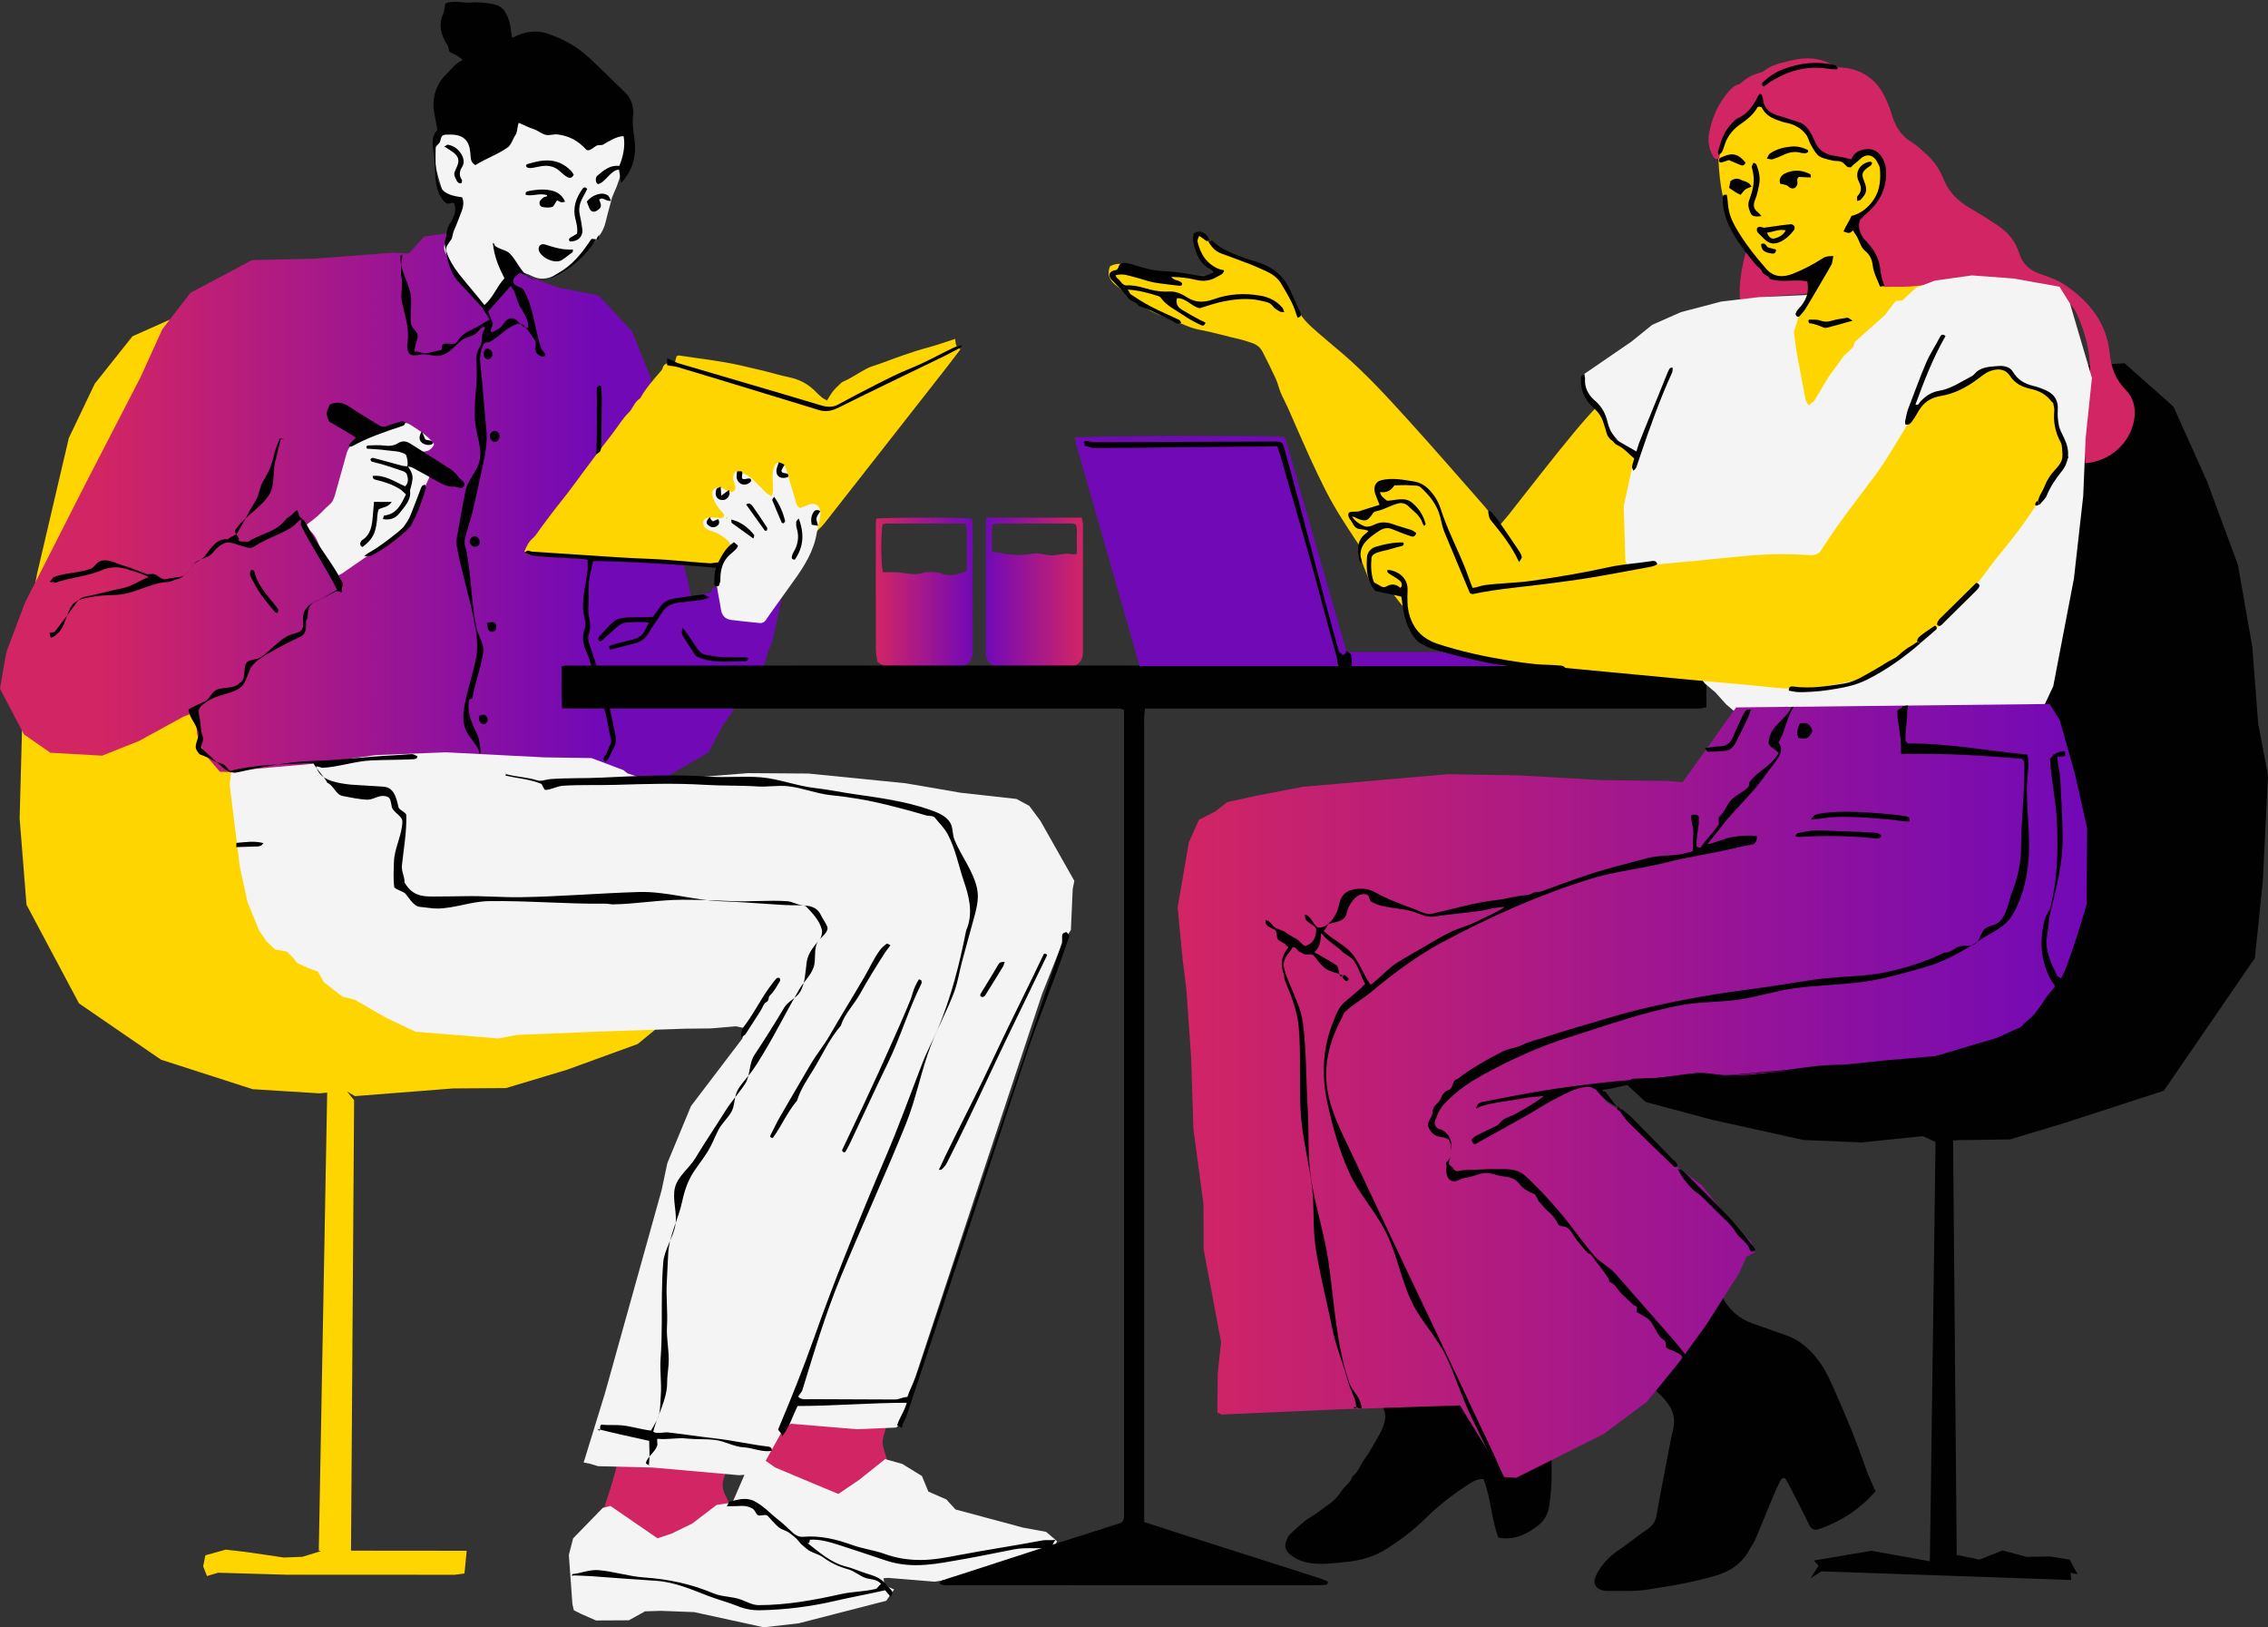
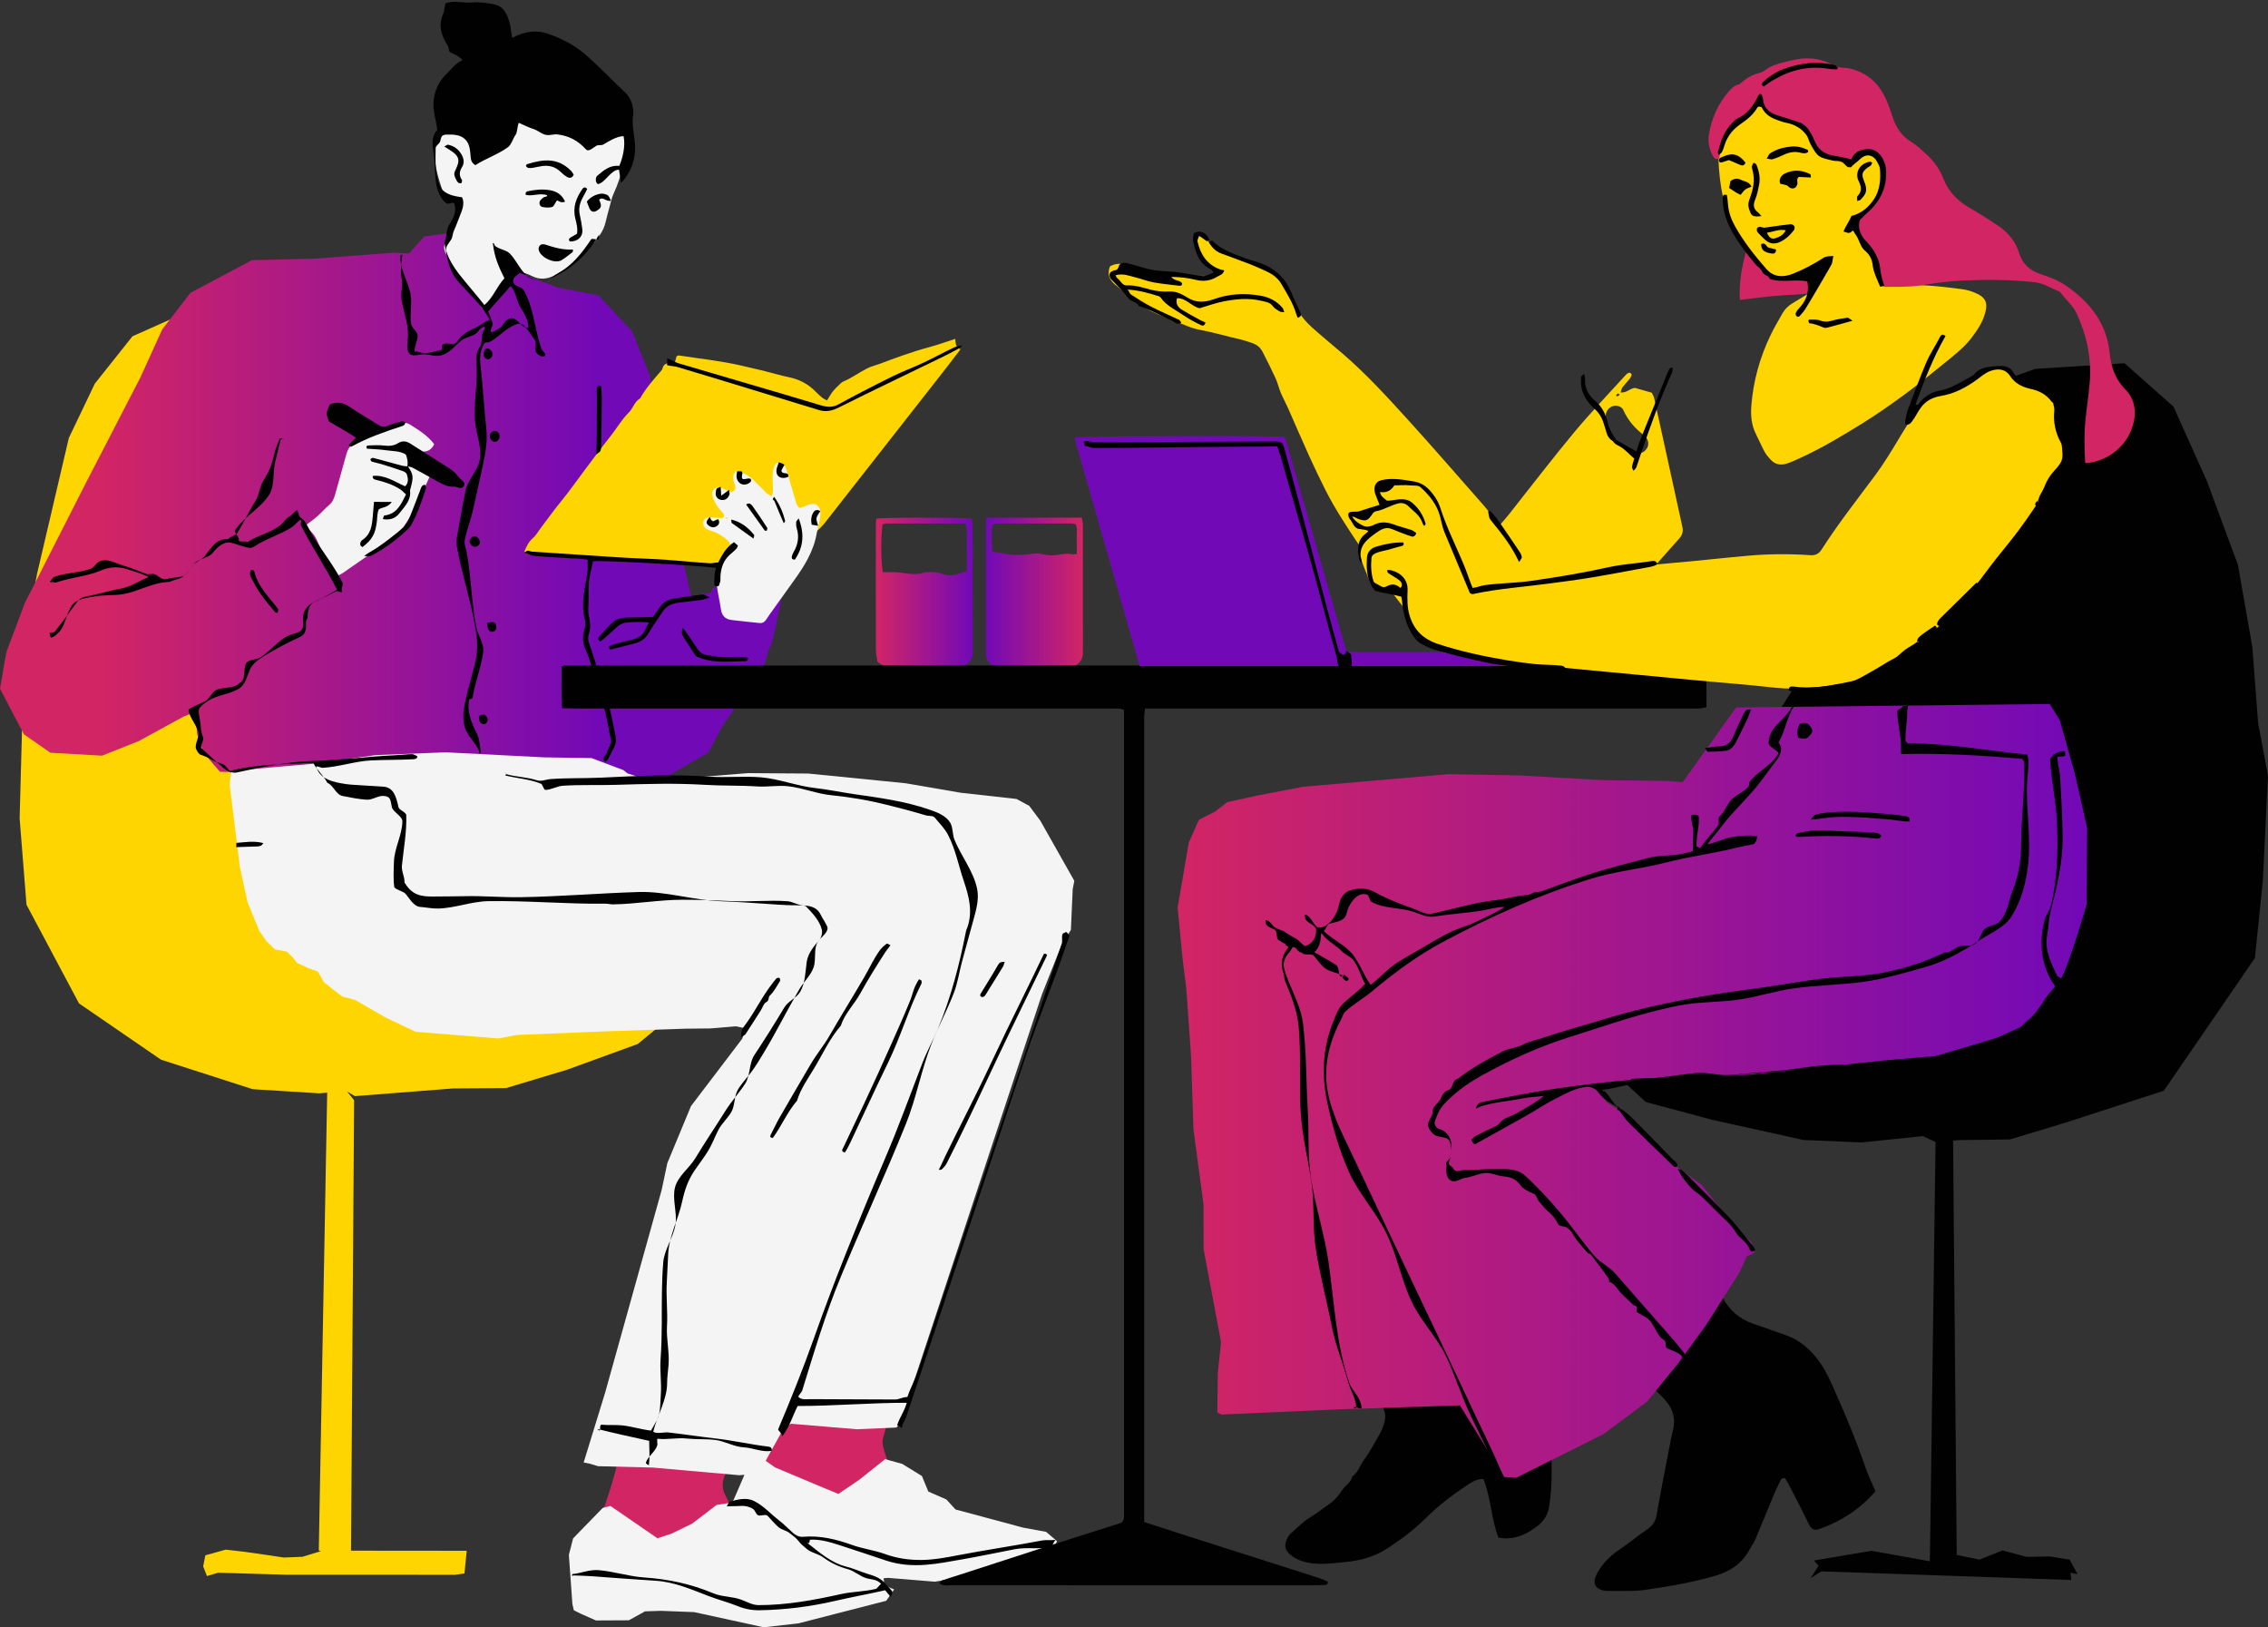
<svg xmlns="http://www.w3.org/2000/svg" xmlns:xlink="http://www.w3.org/1999/xlink" fill="#000000" height="358.6" preserveAspectRatio="xMidYMid meet" version="1" viewBox="0.0 -0.4 500.0 358.6" width="500" zoomAndPan="magnify">
  <rect x="0.0" y="-0.4" width="500.0" height="358.6" fill="#333333" stroke="none" />
  <g>
    <g id="change1_3">
      <path d="M76.509 240.166L78.066 242.092 77.383 341.375 102.889 341.399 102.396 346.407 100.256 346.69 63.062 346.675 48.088 346.235 45.624 346.967 44.791 344.83 45.276 342.397 49.768 341.149 53.887 341.624 58.235 342.243 62.582 342.889 66.689 342.724 70.745 341.479 70.28 341.342 72.132 240.419 70.442 240.58 55.705 239.662 35.49 233.158 17.416 220.753 5.846 199.013 4.327 179.982 4.871 159.855 4.863 143.63 8.17 126.076 15.174 96.136 20.899 84.166 29.205 73.723 44.611 66.855 58.988 70.401 74.037 83.439 85.755 98.842 96.88 123.233 126.897 168.812 141.583 183.88 150.914 196.296 155.144 205.665 155.245 215.665 150.838 221.266 140.607 229.699 124.971 235.387 111.55 239.418 99.908 239.498 78.233 241.194z" fill="#ffd500" />
    </g>
    <g>
      <linearGradient gradientUnits="userSpaceOnUse" id="a" x1="0" x2="172.648" xlink:actuate="onLoad" xlink:show="other" xlink:type="simple" y1="114.814" y2="114.814">
        <stop offset="0.127" stop-color="#d22564" />
        <stop offset="0.767" stop-color="#7209b7" />
      </linearGradient>
      <path d="M168.73 125.636L169.618 124.082 172.648 126.607 170.079 128.684 172.248 131.915 170.249 141.046 169.385 143.063 168.628 145.677 167.099 149.964 162.451 154.947 159.26 159.655 156.175 165.455 145.029 171.881 140.535 173.349 135.004 174.226 130.378 177.929 129.28 178.307 128.715 178.569 58.104 178.571 55.625 176.396 55.282 175.955 53.463 171.766 50.71 169.765 48.466 169.696 44.815 165.426 43.454 161.379 43.008 156.511 40.376 157.593 30.608 162.934 22.516 166.157 11.096 165.505 5.298 161.47 2.883 156.908 0 151.377 1.119 144.855 1.517 143.015 5.539 132.352 8.293 126.977 18.863 106.184 30.96 82.776 35.762 72.209 41.978 64.14 55.549 56.934 69.266 56.618 86.663 55.298 90.135 55.478 93.533 51.716 98.532 51.056 104.61 53.937 112.591 59.033 122.927 62.963 131.942 64.707 139.354 72.654 143.364 82.625 144.175 87.919 146.939 97.89 150.462 122.517 152.34 131.05 156.8 130.16 157.012 129.455 158.59 128.335 160.239 128.483 159.526 127.185 159.566 125.356 159.773 123.568 157.275 123.708 159.969 122.198 168.275 122.969z" fill="url(#a)" />
      <g id="change2_2">
        <path d="M197.382,324.407c-0.487,0.94-0.87,1.921-1.46,2.755c-0.744,1.05-1.006,2.091-0.849,3.384 c0.255,2.096-0.107,4.152-0.838,6.146c-0.955,0.521-1.902,0.437-2.859,0.272c-3.246-0.56-6.49-1.135-9.741-1.67 c-2.775-0.457-5.557-0.863-8.336-1.296c-1.585-0.247-3.169-0.502-4.886-0.775c-0.484-1.816-0.823-3.625-0.836-5.463 c-0.032-4.418-0.246-8.852,0.84-13.204c0.194-0.776,0.228-1.591,0.362-2.383c0.216-1.276-0.251-2.192-1.412-2.781 c-1.097,0.259-1.775,0.967-2.288,1.954c-1.711,3.291-3.031,6.739-4.233,10.238c-0.392,1.141-0.706,2.31-1.146,3.431 c-0.566,1.442-0.516,2.782,0.222,4.167c0.753,1.413,1.335,2.91,1.741,4.404c-1.111,1.485-1.111,1.485-2.568,1.451 c0.749,3.113,0.763,6.344,2.064,9.25c-0.348,0.619-0.873,0.464-1.32,0.452c-1.045-0.028-2.096-0.045-3.131-0.176 c-3.695-0.464-7.386-0.314-11.073,0.04c-5.183,0.498-10.085-0.462-14.783-2.766c-0.391-0.64-0.297-1.338-0.082-2.041 c0.966-3.15,1.864-6.323,2.92-9.443c0.928-2.745,1.777-5.502,2.431-8.328c0.341-1.474,0.829-2.939,1.446-4.321 c1.473-3.3,3.029-6.566,4.619-9.812c0.839-1.713,1.855-3.338,2.722-5.039c0.893-1.752,2.233-2.874,4.152-3.331 c0.937-0.223,1.845-0.579,2.787-0.775c1.661-0.346,3.271-0.335,4.991,0.072c3.045,0.72,6.17,1.124,9.276,1.553 c3.105,0.429,6.228,0.725,9.343,1.081c2.158,0.246,4.326,0.431,6.472,0.757c3.908,0.593,7.825,0.945,11.781,0.836 c1.28-0.035,2.573-0.074,3.96,0.483c0,0.514,0.09,1.066-0.017,1.577c-0.298,1.415-0.663,2.817-1.029,4.216 c-0.611,2.334-1.225,4.667-1.876,6.99c-0.201,0.718-0.243,1.39-0.058,2.125C195.224,320.553,195.893,322.6,197.382,324.407z" fill="#d22564" />
      </g>
    </g>
    <g id="change3_1">
      <path d="M164.384 226.258L162.212 225.8 156.661 226.27 151.101 226.327 133.737 226.905 113.969 227.707 109.886 228.485 91.63 227.007 85.193 223.969 78.28 219.989 75.452 219.229 73.213 217.514 71.391 216.08 70.103 213.753 67.844 212.928 65.511 211.834 64.528 210.598 63.182 209.317 60.636 208.866 58.702 207.023 57.117 204.675 54.559 198.405 52.873 190.659 50.622 172.484 50.983 169.67 52.826 169.348 59.796 168.742 69.4 167.903 82.84 166.025 98.297 165.414 120.029 166.53 130.392 166.681 137.473 169.349 138.315 170.048 143.409 171.714 164.904 170.001 178.193 170.094 199.637 172.232 211.797 174.325 224.079 175.691 226.901 177.207 229.354 180.495 236.844 193.741 236.488 195.566 236.088 204.566 234.077 207.73 229.718 218.739 199.409 310.327 198.543 313.318 197.591 314.242 188.894 314.612 174.403 313.406 172.99 314.02 168.801 321.563 170.848 323.02 181.367 327.439 184.828 328.87 189.442 325.743 195.127 321.205 198.881 322.236 203.247 324.922 204.658 328.349 208.634 330.089 210.656 332.298 225.597 336.309 230.625 337.23 233.012 339.267 231.692 343.177 213.411 346.979 206.036 348.216 195.789 347.372 194.792 347.451 194.983 349.061 197.118 349.921 195.377 352.422 176.02 357.399 168.352 358.267 165.177 357.564 153.042 354.921 145.69 354.637 142.201 354.752 138.634 356.722 131.387 356.759 128.137 355.325 126.511 354.513 126.189 353.145 125.409 342.308 126.346 338.667 132.878 331.948 134.576 331.515 144.952 338.653 148.066 337.614 152.603 335.401 157.991 331.292 161.483 330.755 164.12 324.658 162.945 324.745 143.912 323.057 131.846 322.758 129.965 322.186 128.673 321.944 133.418 306.515 145.865 261.89 147.116 255.972 152.339 243.38 163.629 228.539z" fill="#f4f4f4" />
    </g>
    <g id="change3_4">
      <path d="M114.111,59.231c-2.977,2.418-4.76,5.884-7.736,8.416c-1.994-2.769-3.958-5.429-5.725-8.23 c-0.801-1.269-1.561-2.564-2.32-3.859c-0.625-1.066-0.52-2.005,0.141-3.128c1.013-1.722,1.736-3.615,2.566-5.442 c0.301-0.662,0.569-1.344,0.234-2.232c-0.358-0.231-0.789-0.709-1.284-0.789c-1.305-0.21-2.019-1.095-2.37-2.148 c-1.068-3.208-2.061-6.453-1.831-9.909c0.032-0.48,0.075-0.967,0.185-1.434c0.341-1.452,1.345-2.296,2.851-2.412 c0.476-0.036,0.956-0.006,1.547-0.006c0.136-0.502,0.283-0.943,0.373-1.395c0.946-4.76,3.271-8.517,7.749-10.727 c1.225-0.605,2.409-1.302,3.659-1.847c3.519-1.532,7.18-1.722,10.884-0.875c3.739,0.855,7.138,2.407,10.046,4.998 c3.31,2.949,5.169,6.485,5.039,11.008c-0.13,4.557-0.917,8.945-2.857,13.104c-0.37,0.793-0.549,1.678-0.784,2.53 c-0.343,1.241-0.685,2.483-0.975,3.737c-0.452,1.957-1.627,3.466-2.945,4.893c-0.703,0.761-1.49,1.455-2.121,2.27 c-0.896,1.157-1.916,2.129-3.205,2.833c-0.974,0.532-1.892,1.167-2.877,1.675c-1.65,0.85-3.322,1.079-5.079,0.179 C116.302,59.942,115.226,59.649,114.111,59.231z" fill="#f4f4f4" />
    </g>
    <g id="change1_4">
      <path d="M210.594,74.296c0.096,1.082,0.081,1.904,1.163,2.277c-1.169,1.527-2.222,2.931-3.304,4.312 c-8.827,11.264-17.665,22.519-26.483,33.79c-1.159,1.481-2.493,2.655-4.218,3.486c-3.905,1.88-7.753,3.88-11.606,5.866 c-1.027,0.53-2.033,0.794-3.222,0.714c-7.546-0.511-15.097-0.957-22.647-1.414c-3.694-0.223-7.391-0.407-11.085-0.636 c-4.015-0.249-8.029-0.525-12.042-0.804c-0.544-0.038-1.159,0.012-1.521-0.807c0.435-0.967,0.852-2.024,1.823-2.851 c0.764-0.65,1.261-1.598,1.873-2.404c1.518-2,2.979-4.034,4.578-5.982c1.685-2.052,3.199-4.254,4.806-6.378 c1.188-1.57,2.354-3.157,3.545-4.724c0.902-1.187,1.839-2.349,2.743-3.535c1.195-1.566,2.219-3.301,3.61-4.665 c0.982-0.963,1.253-2.429,2.505-3.116c1.235-2.217,2.904-4.105,4.558-6.004c0.155-0.177,0.32-0.383,0.377-0.602 c0.247-0.956,0.915-1.236,1.811-1.227c0.303,0.003,0.607-0.065,0.927-0.103c0.14-0.524,0.258-0.965,0.365-1.365 c0.212-0.08,0.367-0.199,0.499-0.179c4.605,0.712,9.249,1.189,13.799,2.239c1.565,0.361,3.133,0.711,4.692,1.095 c1.949,0.481,3.876,1.066,5.84,1.474c2.286,0.474,4.217,1.513,5.84,3.17c0.449,0.459,0.917,0.904,1.414,1.309 c0.299,0.244,0.671,0.398,1.087,0.636c0.468-0.736,0.833-1.429,1.313-2.03c0.489-0.613,1.086-1.141,1.648-1.695 c0.168-0.165,0.357-0.336,0.57-0.425c1.911-0.792,3.568-2.042,5.403-2.964c0.824-0.414,1.752-0.618,2.623-0.943 c3.534-1.318,7.062-2.641,10.713-3.62C206.518,75.679,208.398,74.997,210.594,74.296z" fill="#ffd500" />
    </g>
    <g fill="#f4f4f4" id="change3_2">
      <path d="M161.261,108.076c0.657-0.277,1.013-0.656,0.831-1.332c-0.105-0.387-0.255-0.762-0.361-1.15 c-0.2-0.734-0.099-1.417,0.437-2.127c1.626,0.192,2.959,0.995,4.122,2.106c0.928,0.887,1.786,1.847,2.71,2.739 c0.256,0.247,0.638,0.363,1.16,0.646c0.119-0.579,0.253-0.937,0.254-1.296c0.003-0.883-0.064-1.767-0.085-2.651 c-0.01-0.401,0-0.805,0.038-1.205c0.138-1.43,0.658-2.325,1.374-2.262c1.061,0.093,1.434,0.93,1.695,1.799 c0.649,2.155,1.272,4.318,1.903,6.479c0.176,0.604,0.206,1.283,1.036,1.739c0.461-0.174,1.063-0.346,1.615-0.619 c1.649-0.813,3.082,0.145,2.867,2.111c-0.052,0.479-0.12,0.958-0.218,1.429c-0.18,0.866-0.43,1.719-0.575,2.59 c-0.667,4.002-2.742,7.316-5.062,10.52c-1.785,2.465-3.547,4.945-5.315,7.421c-0.278,0.39-0.535,0.795-0.803,1.193 c-0.342,0.508-0.819,0.775-1.432,0.712c-2.075-0.213-4.152-0.414-6.222-0.675c-1.365-0.172-2.106-0.972-2.303-2.375 c-0.256-1.825-0.728-3.623-0.917-5.452c-0.159-1.536,0.278-3.023,1.04-4.384c0.506-0.904,1.043-1.791,1.554-2.691 c0.76-1.337,0.564-2.066-0.666-3.042c-0.952-0.756-1.973-1.338-3.137-1.685c-0.379-0.113-0.759-0.249-1.106-0.435 c-0.493-0.264-0.804-1.146-0.629-1.695c0.168-0.53,0.625-0.756,1.103-0.798c0.634-0.056,1.279,0.01,1.919,0.034 c0.396,0.015,0.812,0.135,1.177,0.042c0.185-0.047,0.418-0.493,0.372-0.704c-0.058-0.271-0.366-0.494-0.579-0.725 c-0.936-1.014-1.641-2.171-1.998-3.5c-0.317-1.181,0.66-2.09,1.824-1.733c0.456,0.14,0.876,0.397,1.319,0.582 C160.569,107.835,160.946,107.96,161.261,108.076z M160.372,113.702c-0.064-0.064-0.118-0.118-0.172-0.171 c-0.054,0.107-0.126,0.21-0.151,0.324c-0.009,0.04,0.097,0.105,0.151,0.158C160.257,113.909,160.315,113.804,160.372,113.702z" />
      <path d="M95.716,97.506c-0.614,1.338-1.632,1.76-2.96,1.593c-0.239-0.03-0.479-0.063-0.719-0.077 c-1.721-0.102-1.846,0.077-1.318,2.068c1.787,0.039,3.28,0.805,4.503,2.286c-0.229,0.574-0.412,1.092-0.639,1.59 c-0.734,1.606-1.45,3.221-2.238,4.8c-0.751,1.503-1.58,2.968-2.384,4.444c-0.305,0.56-0.802,1.073-0.922,1.666 c-0.238,1.17-0.804,1.839-1.979,2.13c-0.511,0.126-0.945,0.578-1.404,0.897c-3.35,2.325-6.694,4.658-10.051,6.973 c-0.387,0.267-0.838,0.44-1.224,0.639c-0.951-0.494-1.523-1.216-1.916-2.13c-0.603-1.397-1.277-2.763-1.886-4.157 c-1.186-2.713-1.177-2.718-3.303-4.74c0.921-0.715,1.869-1.382,2.736-2.142c0.899-0.788,1.671-1.725,2.591-2.484 c0.745-0.615,1.029-1.421,1.271-2.262c0.712-2.469,1.386-4.95,2.076-7.425c0.151-0.542,0.304-1.082,0.458-1.623 c0.413-1.454,1.437-2.414,2.649-3.197c0.468-0.302,0.993-0.537,1.521-0.721c2.571-0.9,5.153-1.77,7.729-2.656 c0.729-0.251,1.45-0.215,2.088,0.194C92.336,94.415,94.326,95.611,95.716,97.506z" />
    </g>
    <g>
      <g id="change4_21">
        <path d="M112.906,7.96c2.61-1.426,5.273-1.818,7.801-0.954c2.843,0.972,5.714,2.392,7.989,4.315 c3.19,2.696,6.064,5.796,9.117,8.65c1.177,1.1,1.736,2.612,1.81,4.363c0.007,0.161,0.037,0.261,0.007,0.412 c-0.449,2.248,0.238,4.523,0.368,6.755c0.179,3.081-0.808,6.039-3.08,8.424c-0.119-0.714-0.354-2.341-0.451-2.925 c-1.8-0.019-3.061,2.916-4.638,3.178c-0.613-0.281-0.596-1.463-0.167-1.832c1.434-1.233,2.861-2.423,4.859-2.171 c0.756-1.73,1.411-4.387,0.952-6.571c-1.567,0.058-3.158,1.076-4.477,1.851c-0.415,0.244-1.092,0.028-1.511,0.265 c-0.68,0.384-1.7,1.442-2.288,0.808c-1.865-2.013-3.807-2.985-6.28-3.297c-0.798-0.1-1.652,0.234-2.447,0.118 c-1.032-0.151-1.868-1.01-2.861-1.31c-0.978-0.296-2.171-0.914-3.234-1.373c-0.318,0.579-0.318,2.098-0.681,2.597 c-0.61,0.838-0.939,2.235-1.752,2.817c-2.209,1.58-4.922,2.487-7.139,3.918c-0.844-0.467-0.996-1.209-1.043-1.823 c-0.097-1.259-0.174-2.532-0.9-3.505c-1.041-1.394-2.742-1.452-4.462-1.399c-1.061,0.033-1.102,0.488-1.369,1.496 c-0.143,0.539-0.976,0.909-0.987,1.47c-0.056,2.773-0.149,5.706,0.907,8.265c0.75,1.817,2.833,2.313,4.892,2.571 c0.54,0.874,0.254,2.318-0.092,3.155c-0.583,1.409-1.061,2.87-1.698,4.255c-0.268,0.583-0.255,1.385-0.596,1.929 c-0.561,0.896-1.344,1.579-1.055,2.544c0.535,1.79,1.539,3.43,2.687,4.904c1.825,2.343,3.782,4.513,5.702,6.969 c1.934-1.628,2.613-3.9,4.413-5.897c-1.283-2.578-2.224-4.678-2.554-7.762c0.433,0.049,0.225,0.354,0.422,0.548 c0.857,0.845,2.498,0.914,3.337,1.778c1.577,1.624,2.457,4.146,4.383,5.332c1.085,0.668,2.913,0.895,4.142,0.325 c0.723-0.335,1.348-0.934,2.045-1.312c3.16-1.712,5.327-4.479,7.344-7.486c0.214-0.319,1.374,0.209,1.662-0.049 c0.064-0.057,0.062-1.206,0.197-1.152c0.057,0.023-0.498,0.729-0.511,0.778c-0.084,0.305-0.226,0.443-0.395,0.697 c-2.472,3.712-5.533,6.325-9.561,8.188c-1.958,0.905-3.478,0.978-5.289-0.354c-0.51-0.376-1.307-0.443-1.815-0.771 c-1.258,1.059-1.775,1.351-1.301,2.416c0.294,0.66,1.724,0.73,2.092,1.349c2.318,3.904,2.433,8.798,3.967,13.021 c0.17,0.469,1.399,1.319,0.599,1.664c-0.582,0.251-1.484-0.425-1.747-0.801c-0.461-0.659,0.179-2.084-0.28-2.745 c-0.642-0.925-1.297-1.898-1.995-2.779c-1.101-1.387-2.024-0.899-3.526-0.046c-1.536,0.873-2.778,2.311-4.339,3.135 c-0.522,0.276-1.131,0.015-1.409,0.526c-0.818,1.499-0.946,2.855-0.739,4.666c0.54,4.715,0.802,9.467,1.289,14.188 c0.253,2.456-0.157,4.98-0.654,7.335c-0.713,3.38-1.504,6.746-2.23,10.124c-0.49,2.278-1.375,4.472-1.858,6.752 c-0.208,0.98,0.218,1.823,0.395,2.774c1.014,5.453,1.043,11.097,2.126,16.537c0.369,1.85,1.781,3.689,1.533,5.522 c-0.463,3.426-1.838,6.73-2.375,10.146c-0.025,0.159-0.675,0.176-0.71,0.333c-0.59,2.577,0.482,5,1.667,7.454 c0.613,1.27,0.693,2.776,0.859,4.174c-0.533,0.449-0.239,0.031-0.4-0.371c-0.686-1.715-2.311-3.061-2.977-4.784 c-0.597-1.546-0.522-3.352-0.236-4.986c0.638-3.642,1.923-7.165,2.613-10.796c0.539-2.842-0.001-5.729-0.548-8.509 c-1.009-5.127-2.626-10.139-3.578-15.276c-0.114-0.613-0.342-1.48-0.226-2.093c0.686-3.633,1.258-7.305,2.016-10.924 c0.478-2.278,2.537-4.208,3.068-6.475c0.627-2.679-0.574-5.424-0.915-8.202c-0.54-4.389,0.646-8.97,0.23-13.376 c-0.143-1.515,0.07-2.425,0.84-3.717c0.534-0.896,0.192-2.295,0.654-3.231c0.131-0.265,0.573-0.691,0.293-1.067 c-0.838,0.01-1.288,1.037-1.897,1.506c-0.892,0.686-2.271,0.759-3.148,1.467c-1.587,1.282-2.937,3.212-5.036,3.422 c-1.275,0.128-2.656-0.513-3.922-0.289c-1.826,0.322-2.739,0.399-2.996-1.382c-0.08-0.556,0.01-1.223,0.074-1.771 c0.354-3.025-0.779-5.777-1.327-8.693c-0.297-1.58,0.286-3.323-0.003-4.905c-0.291-1.592-0.177-3.031,0.087-4.636 c0.068-0.411-0.302-0.757,0.21-0.534c0.038,0.074-0.541,0.02-0.547,0.087c-0.262,2.843,1.566,5.533,2.161,8.287 c0.475,2.199-0.197,4.622,0.177,6.841c0.145,0.863,1.411,1.655,1.433,2.538c0.027,1.117-0.715,2.214-0.683,3.516 c0.936-0.103,1.747,0.497,2.512,0.391c1.114-0.156,2.212-0.515,3.322-0.699c0.314-0.052,0.118-0.948,0.279-1.148 c0.599-0.743,2.413,0.178,3.039-0.473c0.274-0.285,0.517-0.618,0.748-0.925c1.187-1.571,3.134-2.038,4.713-3.049 c0.4-0.256,1.453-0.899,1.967-1.128c-1.691-3.11-4.503-5.651-6.863-8.286c-2.158-2.409-2.561-5.333-3.143-8.773 c0.626-1.131,0.284-2.647,1.089-3.909c0.963-1.508,1.738-3.096,1.048-4.661c-0.142-0.322-1.163,0.149-1.478,0.057 c-0.607-0.177-1.088-0.897-1.4-1.408c-1.632-2.677-1.149-5.989-1.546-9.04c-0.279-2.143-0.788-4.071,0.727-5.818 c-0.149-1.423-0.588-2.831-0.759-4.264c-0.368-3.068,0.574-5.949,2.837-8.093c1.142-1.083,1.839-2.29,3.51-3.007 c-1.012-1.018-1.65-1.172-2.674-1.697c-0.531-0.272-0.284-0.982-0.604-1.477c-1.588-2.462-2.097-4.609-0.951-7.206 c0.255-0.578,0.229-1.63,0.48-2.144c1.786-0.708,3.857-0.015,5.725-0.169c1.138-0.094,2.06-0.043,3.184,0.103 c1.923,0.25,3.369,0.465,4.281,2.094c0.71,1.269,1.098,2.632,1.227,4.104C112.706,6.922,112.836,7.181,112.906,7.96z M116.474,72.006c0.126-1.978-0.995-3.291-1.857-4.895c-0.853-1.587-0.82-2.989-2.035-4.494c-1.79,2.132-3.304,3.651-5.003,5.675 c0.597,0.949,0.604,1.783,1.064,2.514c0.043,0.787-0.742,1.336-0.307,2.117c0.525-0.259,1.226-0.646,1.707-0.924 c0.763-0.44,1.14-1.594,1.915-2.008c1.45-0.775,2.09,0.386,3.308,1.513C115.609,71.823,116.16,71.657,116.474,72.006z" fill="#010101" />
      </g>
      <g id="change4_74">
        <path d="M32.748,126.792c-0.289-0.242-0.564-0.3-0.836-0.414c-1.108-0.467-2.251-0.797-3.389-1.182 c-2.193-0.743-4.058-0.801-6.303,0.156c-3.094,1.318-6.638,1.499-9.811,2.629c-0.362,0.129-0.711-0.188-1.096-0.131 c-0.055,0.008,0.771,0.561,0.756,0.499c-0.034-0.141-1.148-0.518-1.084-0.565c0.315-0.23,0.608-0.887,0.97-1.022 c2.552-0.956,5.494-0.864,8.053-1.802c0.753-0.276,1.195-1.273,1.919-1.609c1.689-0.785,3.46,0.375,5.201,0.884 c1.765,0.516,3.416,1.229,5.146,1.86c0.524,0.191,1.236-0.105,1.765,0.057c0.72,0.22,1.71,1.341,2.549,1.103 c1.153-0.328,2.313-0.33,3.492-0.571c0.981-0.2,1.763-1.613,2.368-2.421c0.666-0.889,2.03-1.232,2.712-2.109 c1.514-1.948,2.544-3.882,5.166-3.716c0.442-0.635,1.573-0.696,1.991-1.369c1.453-2.34,2.608-4.863,4.075-7.195 c0.801-1.274,0.839-3.035,1.654-4.301c1.187-1.845,1.955-3.637,2.385-5.793c0.235-1.179,0.814-2.322,1.179-3.468 c0.091-0.287,0.546,0.356,0.917,0.009c0.081,0.455-0.537-0.275-0.587-0.068c-0.412,1.718-0.88,3.429-1.282,5.15 c-0.56,2.399-0.04,5.218-1.326,7.257c-1.887,2.993-5.59,4.833-7.499,7.813c-0.342,0.534,1.2,1.623,0.77,2.309 c0.446,0.214-0.115,0.003,0.228,0.097c0.695,0.19,0.943-0.032,1.835,0.162c2.249-1.571,5.23-1.985,7.404-3.929 c0.557-0.498,1.052-1.31,1.739-1.673c0.637-0.337,1.058-1.061,1.692-1.405c0.127-0.069,0.454,1.59,0.705,1.567 c0.722,0.552,1.062,0.906,1.502,1.788c2.188,4.384,5.564,8.173,7.761,12.553c0.285,0.568-0.359,1.401-0.044,2.106 c-0.412,0.281-0.895-0.315-1.298-0.113c-1.649,0.827-3.282,1.62-4.954,2.399c-0.991,0.462-1.423,2.152-1.338,3.259 c0.025,0.321-0.392,0.642-0.381,0.964c0.057,1.641,0.061,2.802-1.375,3.455c-2.646,1.204-5.2,2.554-7.676,4.049 c-1.291,0.779-2.684,1.742-3.297,3.099c-0.688,1.525-1.004,3.317-2.397,4.192c-2.041,1.281-4.841,1.395-6.847,2.728 c-3.151,2.093-1.816,1.863-1.549,6.229c0.044,0.717,0.266,1.219,0.487,1.902c0.191,0.593-0.776,1.935-0.339,2.337 c1.656,1.522,3.331,3.062,5.047,4.519c0.584,0.496,1.823,0.972,2.621,0.801c5.599-1.204,11.098-2.377,16.821-2.547 c6.031-0.179,12.038-0.985,18.066-1.258c1.287-0.058,2.579-0.222,3.866-0.249c0.289-0.006,0.847,0.374,1.106,0.423 c0.086,0.667-0.566,0.681-0.981,0.703c-3.053,0.163-6.115,0.109-9.169,0.255c-3.616,0.174-7.179,1.46-10.795,1.637 c-0.129,0.006-1.106-0.415-1.336-0.286c0.657,2.36,2.79,3.224,5.454,3.683c0.789,0.136,1.484,0.264,2.277,0.313 c2.33,0.143,4.655,0.302,6.985,0.433c2.38,0.134,2.907,2.205,3.437,4.559c0.141,0.626,1.679,1.086,1.702,1.723 c0.131,3.702-0.582,7.424-0.956,11.119c-0.129,1.278,0.644,2.537,0.562,3.669c0.138,0.298,0.035,0.091,0.118,0.224 c1.628,2.628,3.527,2.97,6.396,2.926c2.252-0.035,4.499-0.016,6.751-0.071c4.105-0.101,8.223,0.286,12.329,0.222 c8.694-0.135,17.367-0.881,26.057-1.144c6.042-0.182,12.066,1.832,18.1,2.029c3.376,0.11,6.715,0.37,10.088,0.583 c1.847,0.117,3.744,0.281,5.592,0.307c2.584,0.036,5.188-0.266,6.327,2.079c0.421,0.866,1.03,1.682,1.418,2.564 c0.464,1.054-0.953,2.123-1.709,2.949c-1.263,1.38-0.81,3.503-1.07,5.273c-0.322,2.191-2.259,3.791-3.359,5.669 c-2.72,4.646-5.104,9.486-7.896,14.089c-0.853,1.406-1.662,2.8-2.667,4.129c-0.964,1.276-2.133,2.501-2.96,3.88 c-0.868,1.448-0.622,3.564-1.492,5.01c-0.827,1.374-2.099,2.48-2.825,3.906c-0.79,1.551-1.398,3.203-2.306,4.669 c-0.887,1.432-1.936,2.792-2.89,4.179c-1.484,2.157-2.241,4.387-2.784,6.929c-0.824,3.862-2.907,7.6-3.075,11.553 c-0.089,2.089-0.193,4.164-0.312,6.252c-0.183,3.212,0.234,6.459,0.046,9.671c-0.165,2.81,0.567,5.686,0.348,8.494 c-0.106,1.363-0.319,2.673-0.319,4.034c0,3.64-2.188,7.145-3.059,10.681c0.57,0.578,2.502,0.098,3.196,0.174 c3.517,0.387,7.016,0.944,10.531,1.34c3.915,0.441,7.778,1.343,11.692,1.799c0.491,0.057,0.76,0.345,0.716,0.914 c-2.074,0.405-4.127-0.658-6.178-0.761c-2.162-0.108-4.196-1.391-6.353-1.637c-2.077-0.236-4.204-0.084-6.282-0.307 c-2.071-0.222-4.215,0.299-6.393,0.054c-0.183,0.529,0.085,1.063-0.054,1.498c-0.438,1.375-2.031,2.372-2.485,3.742 c-0.132,0.399,1.265,0.811,0.647,0.476c0.254-1.992,0.079-3.153,0.073-5.254c-3.962-0.884-7.517-1.63-11.414-2.622 c-0.061-0.016,0.545,0.446,0.496,0.384c0.194-0.578-0.03-1.377,0.479-1.322c1.519,0.165,3.086-0.023,4.603,0.16 c2.154,0.259,3.966,0.862,6.224,1.143c0.844-1.505,1.634-2.539,1.901-4.166c0.194-1.185,0.179-2.446,0.27-3.65 c0.2-2.647-0.239-5.341-0.047-7.988c0.187-2.568,0.249-5.126,0.259-7.696c0.018-4.516-0.046-9.073,0.322-13.564 c0.236-2.886,2.286-5.564,2.708-8.425c0.386-2.617-0.766-5.548-0.111-8.113c0.638-2.5,3.163-4.256,4.473-6.427 c2.146-3.555,4.48-6.989,6.679-10.512c1.293-2.071,2.981-3.875,4.313-5.92c1.158-1.777,0.836-4.51,2.009-6.283 c2.291-3.459,4.499-6.956,6.624-10.525c0.811-1.363,2.709-2.09,3.506-3.461c1.095-1.883,1.125-4.296,1.423-6.504 c0.271-2.004,1.57-3.465,2.871-5.042c0.416-0.505,0.621-1.527,0.48-2.105c-0.496-2.03-2.112-3.72-3.494-5.149 c-0.197-0.204-0.927-0.291-1.226-0.339c-0.951-0.15-1.91-0.744-2.869-0.811c-4.093-0.288-8.242,0.17-12.34-0.027 c-3.617-0.174-7.245-0.304-10.866-0.298c-5.072,0.008-10.132,0.936-15.203,1.021c-0.564,0.009-1.132-0.158-1.696-0.152 c-8.615,0.105-17.242-0.704-25.856-0.559c-3.7,0.063-7.372,1.548-11.073,1.629c-1.276,0.028-2.635-0.261-3.915-0.356 c-1.455-0.108-2.298-1.795-3.235-2.87c-0.528-0.606-1.879-0.788-2.493-1.452c-0.255-1.774-0.132-3.834-0.075-5.672 c0.092-2.975,1.845-5.923,1.856-8.898c0.004-1.117-2.085-2.026-2.321-3.122c-0.336-1.558-0.217-2.354-1.841-2.449 c-1.204-0.071-2.472,0.906-3.676,0.832c-1.766-0.108-3.636-0.483-5.361-0.826c-1.471-0.292-2.031-2.418-3.33-2.88 c-0.88-1.65-2.278-2.812-3.123-4.397c-6.041,0.307-12.255,0.191-18.333,1.767c-0.591-0.372-0.763-1.131-1.632-1.521 c-0.835-0.375-1.498-0.38-2.223-0.838c-0.866-0.548-1.693-0.878-2.723-1.258c-0.305-0.113-0.789-0.879-0.915-1.227 c-0.382-1.049,0.677-2.412,0.517-3.504c-0.243-1.662-2.079-3.467-2.197-5.185c1.072-0.742,2.685-1.298,3.734-1.87 c0.953-0.519,1.41-2.014,2.434-2.478c1.574-0.713,4.021-0.134,5.142-1.562c1.47-0.581,0.664-3.163,1.45-4.347 c0.566-0.853,2.382-0.699,3.21-1.279c1.801-1.263,3.278-2.994,5.107-4.218c0.687-0.46,1.542-0.832,2.454-1.049 c1.549-0.369,1.91-1.19,1.75-2.754c-0.251-2.452,1.231-3.737,3.332-4.605c1.417-0.585,2.632-1.429,4.13-2.24 c-2.403-4.808-5.491-9.323-7.943-14.188c-0.171-0.34,0.254-0.826-0.11-1.247c-0.783,0.492-1.252,1.239-1.986,1.7 c-2.588,1.623-5.644,2.513-8.199,4.186c-0.751,0.491-1.159,0.336-1.971,0.128c-1.011-0.258-1.992-0.666-3.006-0.911 c-1.768-0.427-3.051,0.836-4.306,2.313c-0.937,1.103-3.129,1.189-4.018,2.326c-1.169,1.496-1.999,3.028-3.785,3.37 c-0.631,0.121-1.296,0.571-1.935,0.601c-3.42,0.161-6.355,2.003-9.659,2.642c-2.126,0.411-4.383,0.151-6.511,0.549 c-1.757,0.329-3.973,0.494-4.993,1.959c-1.149,1.65-1.391,3.937-2.58,5.558c-0.324,0.442-0.788,0.81-1.198,1.181 c-0.064,0.058-0.773,0.435-0.882,0.352c-0.111-0.085-0.286-0.835-0.273-0.959c0.025-0.228,0.97-0.105,1.109-0.281 c1.715-2.183,3.367-4.435,4.999-6.68c0.771-1.06,1.918-1.091,3.258-1.385c2.194-0.481,4.335-1.109,6.542-1.517 C28.89,128.905,30.712,127.589,32.748,126.792z" fill="#010101" />
      </g>
      <g id="change4_37">
        <path d="M197.785,313.742c0.504-1.666,1.641-3.205,2.173-4.963c-8.206,0-16.075,0.712-24.112,0.712 c-1.148,2.274-1.628,4.279-3.368,6.67c-0.158-0.715-0.999-1.358-0.929-1.522c2.786-6.596,5.441-13.192,7.828-19.923 c2.2-6.203,4.517-12.361,6.954-18.477c2.881-7.229,5.837-14.425,8.901-21.577c2.943-6.868,5.464-13.898,8.157-20.858 c0.984-2.542,2.323-4.933,3.376-7.448c2.891-6.904,4.753-14.162,6.2-21.527c0.062-0.315,0.236-0.617,0.337-0.921 c1.168-3.501,0.322-6.738-0.845-10.179c-1.16-3.419-1.796-6.976-3.492-10.195c-0.764-1.45-1.889-2.479-2.874-3.715 c-0.404-0.507-1.322-0.312-2.005-0.517c-2.764-0.83-5.533-1.556-8.331-2.259c-4.133-1.039-8.243-1.748-12.488-2.173 c-3.198-0.32-6.296-1.613-9.49-1.975c-2.237-0.253-4.537,0.19-6.784,0.044c-3.854-0.251-7.729-0.122-11.584-0.357 c-6.522-0.398-12.982-0.206-19.497,0c-3.937,0.125-7.886-0.058-11.819,0.2c-1.284,0.084-2.549,0.886-3.836,0.921 c-0.396,0.011-0.633-1.218-0.989-1.364c-2.462-1.018-5.238-1.173-7.809-1.806c-0.222-0.055,0.26-0.178,0.062-0.284 c0.113-0.695-0.249-0.104,0.229,0.024c2.164,0.581,4.476,0.612,6.606,1.305c1.013,0.33,1.96-0.185,3.018-0.264 c3.689-0.273,7.417-0.136,11.111-0.313c7.957-0.381,15.933-0.775,23.905-0.223c3.772,0.261,7.604-0.169,11.371,0.151 c4.004,0.34,7.893,1.902,11.888,2.355c2.875,0.326,5.7,0.923,8.564,1.337c5.65,0.817,11.251,1.544,16.649,3.415 c1.734,0.601,3.61,1.29,4.587,2.837c0.686,1.086,0.493,2.652,0.978,3.83c1.497,3.635,4.185,6.925,4.99,10.803 c0.496,2.387-0.263,4.825-0.918,7.232c-0.823,3.022-1.678,6.038-2.476,9.068c-0.572,2.171-0.893,4.404-1.687,6.504 c-1.476,3.905-3.503,7.595-5.023,11.484c-2.221,5.683-3.296,11.821-5.579,17.479c-4.597,11.394-9.761,22.559-14.446,33.917 c-3.342,8.102-5.831,16.489-8.419,24.855c-0.137,0.442-0.818,1.034-0.87,1.423c0.662,0.738,1.808,0.512,2.493,0.516 c6.28,0.032,12.561,0.068,18.841,0.077c0.956,0.001,1.602-0.549,2.707-0.549c0.707-2.097,1.77-3.931,2.474-6.048 c10.418-31.308,21.132-62.517,31.555-93.824c0.225-0.676-0.092-1.571,0.207-2.219c0.039-0.085,0.71-0.413,0.836-0.374 c0.117,0.036,0.648,0.722,0.632,0.817c-0.08,0.467-0.327,0.966-0.476,1.416c-2.793,8.467-6.338,16.685-9.153,25.145 c-8.802,26.45-17.49,52.938-26.298,79.386c-0.203,0.61-0.551,1.113-0.82,1.691c-0.102,0.219,0.022,0.628-0.227,0.779 C198.657,314.174,197.899,313.843,197.785,313.742z" fill="#010101" />
      </g>
      <g id="change4_34">
        <path d="M194.253,348.731c-0.906-1.124-2.278-0.967-3.401-1.336c-1.37-0.45-2.545-1.564-3.939-1.939 c-2.034-0.547-3.75-1.37-5.458-2.622c-1.103-0.809-2.698-0.996-3.691-1.919c-0.648-0.602-1.149-0.877-1.713-1.655 c-0.489-0.675-1.339-1.238-2.006-1.782c-0.686-0.559-1.723-0.692-2.392-1.27c-0.881-0.761-1.602-1.63-2.403-2.493 c-0.447-0.482-1.543,0.097-2.126-0.145c-0.461-0.192-0.647-1.085-1.089-1.371c-0.975-0.631-1.977-0.761-3.13-0.669 c-0.787,0.063-1.623,0.005-2.677,0.086c0.282-0.446,0.405-0.965,0.604-1.021c1.727-0.481,3.639-1.033,5.381-0.176 c2.115,1.04,3.72,2.897,5.556,4.299c1.085,0.828,2.03,1.84,3.053,2.743c0.648,0.571,1.389,0.927,2.235,0.855 c3.78-0.32,7.309,0.55,10.811,1.807c2.338,0.839,4.87,1.14,7.206,1.985c2.616,0.946,5.17,1.323,7.911,1.317 c2.82-0.006,5.523-0.528,8.294-1.057c6.15-1.175,12.351-2.08,18.502-3.247c0.771-0.146,1.656-0.002,2.938-0.112 c-0.595,0.567-0.743,1.53-1.011,1.584c-2.599,0.516-5.405-0.029-8.008,0.467c-3.864,0.736-7.703,1.562-11.578,2.231 c-2.691,0.464-5.35,0.998-8.071,1.199c-2.982,0.22-5.866,0.009-8.725-0.939c-3.35-1.111-6.691-2.254-10.052-3.33 c-2.142-0.686-4.364-1.394-6.658-1.266c-0.209,0.012-0.076,0.639-0.253,0.676c-0.029,0.157-0.445-0.017-0.417,0.005 c2.651,2.067,5.218,4.395,8.596,5.247c1.629,0.411,3.159,1.13,4.768,1.613c1.637,0.492,2.998,0.989,4.075,2.382 c0.427,0.553,1.064,0.96,1.361,1.599c0.063,0.137-0.222,0.684-0.379,1.096c-0.516-0.561-0.832-1.049-1.224-1.474 c-3.735,0.851-7.42,1.505-11.087,2.357c-5.43,1.261-10.954,1.943-16.513,2.051c-1.611,0.031-3.266-0.246-4.793-0.866 c-2.155-0.875-4.422-1.454-6.594-2.289c-3.767-1.449-7.465-3.073-11.521-3.34c-4.736-0.312-9.468-0.645-14.201-1.012 c-1.283-0.099-2.576-0.102-3.862-0.166c-0.449-0.022-0.575,0.373-0.391-0.293c1.951-0.197,3.784-1.038,5.773-0.876 c3.367,0.276,6.672,1.386,10.043,1.612c5.32,0.358,10.329,1.423,15.274,3.496c1.911,0.801,4.193,0.678,6.136,1.4 c1.288,0.479,2.475,1.202,3.868,1.202c6.144,0,12.155-1.101,18.135-2.436c2.505-0.559,5.153-0.525,7.646-1.136 C193.486,349.696,193.781,348.935,194.253,348.731z" fill="#010101" />
      </g>
      <g id="change4_77">
        <path d="M129.565,123.024c-1.639-0.448-3.149-0.275-4.651-0.419c-1.6-0.153-3.217-0.142-4.816-0.304 c-1.481-0.15-2.882-0.004-4.446-0.88c0.344-0.26,0.39-0.372,0.645-0.441c0.295-0.079,0.63,0.177,0.949,0.198 c6.418,0.417,12.834,0.837,19.251,1.268c3.449,0.232,6.909,0.285,10.357,0.528c3.208,0.226,6.408,0.57,9.618,0.771 c0.636,0.04,1.158-0.18,1.861-0.18c0.846-1.681,1.777-3.372,3.476-4.468c0.214,0.201,0.676,0.561,0.868,0.742 c-0.075,0.214-0.161,0.494-0.25,0.6c-0.619,0.739-1.483,1.272-2.102,2.01c-1.184,1.41-1.544,3.148-1.503,4.999 c0.01,0.465-0.273,0.823-0.3,1.23c-0.616,0.332-0.996,0.129-1.028-0.274c-0.062-0.795,0.046-1.622,0.072-2.422 c0.012-0.39,0.241-0.835,0.274-1.223c-5.042-0.621-25.068-1.698-27.112-1.464c-0.212,1.378-0.67,2.76-0.847,4.179 c-0.2,1.595-0.035,3.23-0.118,4.834c-0.049,0.948-0.145,1.922,0.038,2.855c0.269,1.37,0.527,2.76,0.058,4.085 c-0.263,0.744-0.241,1.336,0.002,2.047c1.093,3.188,2.076,6.413,3.175,9.598c1.157,3.352,1.844,6.81,2.542,10.274 c0.179,0.888,0.366,1.81,0.03,2.661c-0.265,0.672-0.673,1.287-0.966,1.946c-0.625,1.41-1.147,1.957-1.421,1.57 c-0.555-0.785,0.414-1.27,0.593-1.918c0.192-0.692,0.585-1.312,0.827-1.991c0.248-0.696-0.141-1.425-0.261-2.169 c-0.942-5.818-2.794-11.354-4.652-16.912c-0.203-0.608-0.488-1.182-0.726-1.779c-0.549-1.375-0.653-2.769-0.145-4.256 c0.244-0.714,0.235-1.638,0.035-2.38c-0.41-1.519-0.424-3.023-0.276-4.542c0.195-1.999,0.684-3.964,0.923-5.959 C129.635,124.655,129.484,123.87,129.565,123.024z" fill="#010101" />
      </g>
      <g id="change4_63">
        <path d="M206.957,257.435c0.587-1.09,0.947-1.997,1.397-2.926c2.727-5.627,5.607-11.181,8.328-16.811 c1.78-3.682,3.501-7.392,5.281-11.074c2.614-5.406,5.311-10.773,7.886-16.198c0.327-0.689,0.338-0.818,0.988-0.418 c-0.042,0.229-0.077,0.293-0.174,0.492c-2.845,5.844-5.682,11.692-8.505,17.546c-3.065,6.356-6.015,12.767-9.077,19.124 c-1.427,2.963-2.89,5.909-4.381,8.841c-0.251,0.494-0.653,0.885-1.035,1.283C207.531,257.434,207.414,257.435,206.957,257.435z" fill="#010101" />
      </g>
      <g id="change4_51">
        <path d="M212.165,75.732c-0.509,0.529-0.934,0.767-1.18,0.896c-1.064,0.558-2.122,1.121-3.202,1.649 c-7.565,3.695-15.183,7.286-22.708,11.059c-1.566,0.785-2.867,1.146-4.514,0.646c-10.424-3.164-20.827-6.4-31.27-9.503 c-0.689-0.205-1.503-0.187-2.219-0.391c0-0.277,0.021-1.027,0.021-1.474c0.869,0.213,1.681,0.814,2.43,1.037 c10.435,3.109,20.906,6.099,31.329,9.248c1.367,0.413,2.609,0.58,3.949-0.15c3.936-2.145,7.919-4.198,11.938-6.184 c2.197-1.086,4.509-1.93,6.729-2.971c2.322-1.089,4.57-2.336,6.891-3.426C210.724,75.995,211.32,75.829,212.165,75.732z" fill="#010101" />
      </g>
      <g id="change4_79">
        <path d="M89.797,102.347c0.181-0.889,0.015-1.653-0.316-2.562c-1.345-0.837-2.849-0.722-4.323-0.943 c-1.408-0.212-2.839-0.241-4.254-0.355c-0.29-0.531-0.007-0.697,0.433-0.714c1.121-0.043,2.241-0.098,3.349,0.033 c1.073,0.127,2.101,0.081,3.039-0.513c1.002-0.634,1.881-0.474,2.852,0.149c2.893,1.857,5.818,3.666,8.705,5.532 c0.721,0.466,1.339,1.123,1.863,1.813c0.461,0.606,1.53,1.059,1.157,1.843c-0.517,1.089-1.475,0.163-2.285,0.221 c-1.336,0.094-2.501-0.553-3.635-1.175c-1.825-1.002-3.626-2.049-5.468-3.019c-0.345-0.182-0.766-0.173-1.138-0.305 C89.734,102.346,89.782,102.394,89.797,102.347z" fill="#010101" />
      </g>
      <g id="change4_56">
        <path d="M72.724,88.744c1.688-0.722,3.025-0.37,4.386,0.556c2.047,1.393,4.208,2.614,6.297,3.949 c0.674,0.43,1.22,0.546,1.974,0.22c1.022-0.441,2.123-0.689,3.194-1.001c0.22-0.064,0.533,0.092,0.765,0.173 c-0.012,0.709-0.517,0.812-0.834,0.916c-3.721,1.227-7.424,2.494-10.864,4.392c-0.129,0.071-0.275,0.078-0.43,0.083 c-0.064,0.002-0.202,0.009-0.224-0.045c-0.052-0.132-0.078-0.338-0.023-0.396c0.474-0.492,0.889-0.938,1.502-1.522 c-1.974-1.343-3.984-2.351-5.958-3.6C71.834,90.685,71.836,90.749,72.724,88.744z" fill="#010101" />
      </g>
      <g id="change4_58">
        <path d="M196.298,207.926c-0.373,0.6-0.835,1.084-1.172,1.608c-1.908,2.963-3.771,5.958-5.475,9.034 c-1.34,2.42-3.433,4.425-4.289,7.111c-2.446,2.801-3.959,6.197-5.855,9.344c-1.393,2.312-2.987,4.541-3.799,7.176 c-2.094,2.446-3.343,5.412-5.188,8.014c-0.083,0.117-0.106,0.12-0.241,0.213c-0.478-0.149-0.604-0.277-0.357-0.736 c0.672-1.25,1.236-2.561,1.951-3.786c2.3-3.944,4.568-7.909,6.9-11.835c1.264-2.129,2.869-4.059,4.104-6.205 c2.493-4.334,5.143-8.568,7.655-12.89c1.142-1.966,2.08-4.058,3.421-5.912c0.436-0.603,0.98-1.05,1.537-1.485 C195.568,207.514,195.956,207.768,196.298,207.926z" fill="#010101" />
      </g>
      <g id="change4_47">
        <path d="M203.111,215.659c0.04,0.272,0.139,0.501,0.038,0.702c-2.839,5.655-4.597,11.768-7.372,17.455 c-2.746,5.628-5.341,11.331-8.021,16.991c-0.44,0.929-0.877,1.871-1.445,2.735c-0.042,0.064-0.367,0.008-0.471-0.065 c-0.108-0.075-0.147-0.256-0.193-0.4c-0.021-0.067,0.066-0.123,0.097-0.189c1.581-3.331,3.162-6.663,4.736-9.997 c2.08-4.405,4.09-8.843,6.075-13.291c1.403-3.145,2.807-6.296,4.103-9.489c0.422-1.038,0.639-2.165,1.114-3.179 c0.232-0.494,0.519-1.025,0.814-1.49C202.744,215.46,202.954,215.639,203.111,215.659z" fill="#010101" />
      </g>
      <g id="change4_57">
        <path d="M156.476,131.277c-0.805,0.268-1.328,0.471-1.756,0.531c-1.745,0.244-3.498,0.429-5.247,0.644 c-1.509,0.186-2.697,0.836-3.528,2.175c-0.93,1.499-2.035,2.895-2.898,4.43c-0.727,1.294-1.774,2.022-3.149,2.37 c-1.777,0.45-3.561,0.925-5.305,1.331c-0.505-0.411-0.367-0.745,0.075-0.913c0.744-0.282,1.508-0.494,2.282-0.689 c0.777-0.195,1.561-0.363,2.34-0.551c1.298-0.313,2.429-0.911,2.975-2.246c0.202-0.493,0.421-0.875,0.796-1.546 c-1.84-0.183-3.364-0.148-4.936,0.011c-0.9,0.091-1.644,0.506-2.294,1.139c-0.806,0.784-1.684,1.492-2.506,2.259 c-0.334,0.312-0.677,0.551-1.033,0.8c-0.558-0.499-0.421-0.887-0.087-1.242c0.989-1.051,1.912-2.176,2.999-3.122 c0.729-0.634,1.712-0.866,2.669-0.927c1.919-0.122,3.872-0.045,6.063-0.158c0.494-0.618,1.075-1.553,1.697-2.372 c0.719-0.947,1.713-1.49,2.87-1.658c2.142-0.31,4.279-0.678,6.43-0.92C155.259,130.587,155.749,130.989,156.476,131.277z" fill="#010101" />
      </g>
      <g id="change4_39">
        <path d="M89.831,102.258c1.335,1.907,1.326,2.447,0.768,4.653c-0.078,0.31-0.219,0.636-0.189,0.93 c0.21,2.085-1.222,3.392-2.322,4.845c-0.91,1.204-2.147,1.589-3.683,1.323c0.123-0.307,0.2-0.77,0.306-0.783 c2.776-0.321,3.703-2.446,4.792-4.648c-0.442-0.405-0.823-0.839-1.267-1.126c-1.635-1.052-3.461-1.65-5.34-2.092 c-0.423-0.1-0.761-0.192-0.719-0.867c2.682-0.269,4.782,1.268,7.138,2.292c0.801-0.772,0.668-1.707,0.389-2.611 c-0.096-0.312-0.496-0.606-0.841-0.722c-1.591-0.532-3.175-1.091-4.785-1.563c-0.691-0.203-1.406-0.321-2.09-0.544 c-0.146-0.048-0.349-0.349-0.315-0.522c0.026-0.132,0.41-0.341,0.563-0.303c2.169,0.535,4.308,1.19,6.474,1.74 c0.367,0.093,0.764,0.08,1.138,0.131C89.846,102.39,89.802,102.216,89.831,102.258z" fill="#010101" />
      </g>
      <g id="change4_67">
        <path d="M80.267,122.143c0.68-0.514,1.049-0.731,1.368-0.911c2.242-1.27,4.243-2.887,6.247-4.495 c1.092-0.876,1.962-1.906,2.481-3.201c0.804-2.007,1.546-4.039,2.329-6.054c0.17-0.439,0.248-0.951,1.001-1.057 c0.056,0.261,0.275,0.588,0.203,0.815c-0.875,2.75-1.809,5.492-3.208,8.031c-0.23,0.417-0.577,0.791-0.924,1.112 c-2.425,2.237-5.042,4.201-7.975,5.736C81.527,122.254,81.087,122.181,80.267,122.143z" fill="#010101" />
      </g>
      <g id="change4_24">
        <path d="M132.552,84.745c0.04,0.854,0.122,1.795,0.118,2.727c-0.015,3.454-0.069,6.907-0.115,10.36 c-0.005,0.394-0.061,0.817-0.21,1.173c-0.098,0.235-0.491,0.397-0.884,0.725c0-1.533,0.107-2.83,0.106-4.106 c-0.003-2.892,0.003-5.784,0.012-8.677c0.002-0.636-0.077-1.288,0.021-1.916c0.027-0.174,0.347-0.351,0.531-0.486 C132.163,84.524,132.34,84.645,132.552,84.745z" fill="#010101" />
      </g>
      <g id="change4_8">
        <path d="M124.58,44.062c-0.805,0.19-0.768,0.207-1.733-0.288c-0.061,0.051-0.123,0.084-0.167,0.147 c-0.313,0.441-0.536,1.147-0.949,1.289c-0.634,0.217-1.421,0.139-2.109,0.021c-0.692-0.119-0.903-0.988-0.438-1.542 c0.2-0.238,0.456-0.44,0.713-0.618c0.232-0.161,0.668,0.014,0.735-0.433c-1.561-0.585-3.191,0.277-4.718-0.087 c-0.148-0.601,0.213-0.754,0.444-0.803c1.658-0.349,3.333-0.526,5.014-0.2C122.855,41.833,123.943,42.589,124.58,44.062z" fill="#010101" />
      </g>
      <g id="change4_69">
        <path d="M163.356,228.243c0.076-0.747,0.051-1.252,0.216-1.645c0.207-0.492,0.567-0.926,0.89-1.365 c2.099-2.854,3.614-6.101,5.821-8.883c0.297-0.374,0.572-0.774,0.903-1.113c0.116-0.119,0.57-0.177,0.669-0.08 c0.129,0.125,0.183,0.546,0.093,0.69c-0.678,1.08-1.277,2.274-2.181,3.128c-0.518,0.49-0.089,1.156-0.873,1.531 c-0.548,0.262-0.78,1.192-1.169,1.792c-1.127,1.738-2.211,3.505-3.361,5.228C164.212,227.755,163.849,227.884,163.356,228.243z" fill="#010101" />
      </g>
      <g id="change4_43">
        <path d="M164.983,144.783c-0.188,0.25-0.342,0.549-0.474,0.549c-3.742,0.002-7.528,0.648-11.12-1.144 c-0.543-0.816-1.098-1.653-1.642-2.522c-0.466-0.746-1.005-1.457-1.372-2.253c-0.132-0.287,0.013-0.768,0.059-1.492 c0.444,0.489,0.661,0.756,0.817,0.993c0.789,1.203,1.65,2.36,2.427,3.571c0.544,0.849,1.228,1.382,2.256,1.509 c1.031,0.127,2.05,0.397,3.084,0.438c1.843,0.073,3.69,0.03,5.536,0.051C164.617,144.484,164.704,144.585,164.983,144.783z" fill="#010101" />
      </g>
      <g id="change4_46">
        <path d="M129.46,41.247c-0.315,0.648-0.689,1.342-1.057,2.027c-0.629,1.171-0.883,2.403-0.568,3.729 c0.239,1.01,0.392,2.038,0.531,3.067c0.219,1.622-0.917,2.782-2.685,2.752c-0.093-0.002-0.154-0.199-0.26-0.345 c0.046-0.46,0.423-0.557,0.745-0.747c0.337-0.199,0.7-0.397,1.038-0.614c0.198-1.182-0.109-2.292-0.375-3.367 c-0.608-2.458,0.198-4.542,1.571-6.516C128.653,40.869,129.01,40.74,129.46,41.247z" fill="#010101" />
      </g>
      <g id="change4_22">
        <path d="M126.313,54.598c-0.04,0.425-0.015,0.507-0.056,0.537c-0.811,0.6-1.572,1.286-2.436,1.8 c-1.626,0.967-4.93-0.753-5.078-2.403c-0.052-0.575,0.406-1.148,0.963-1.097c0.158,0.015,0.324,0.006,0.475,0.056 C122.148,54.147,124.129,54.721,126.313,54.598z" fill="#010101" />
      </g>
      <g id="change4_26">
        <path d="M86.386,110.234c-0.898,1.215-1.949,1.132-2.854,1.595c-0.401,0.805-0.338,1.761-0.451,2.699 c-0.327,2.717-0.976,3.96-3.159,5.641c-0.53-0.253-0.65-0.654-0.365-1.17c0.077-0.139,0.156-0.284,0.282-0.364 c1.945-1.229,2.174-3.248,2.345-5.27c0.087-1.028,0.161-2.082,0.267-3.151C83.699,110.213,84.818,110.234,86.386,110.234z" fill="#010101" />
      </g>
      <g id="change4_80">
        <path d="M126.483,38.089c-0.373,0.848-0.973,0.798-1.479,0.507c-0.549-0.316-1.038-0.76-1.502-1.198 c-1.139-1.073-2.48-1.399-3.988-1.198c-0.713,0.095-1.412,0.283-2.122,0.4c-0.315,0.052-0.649,0.056-0.953,0.003 c-0.17-0.029-0.383-0.233-0.47-0.42c-0.041-0.089,0.127-0.365,0.226-0.397c3.795-1.202,6.842-1.361,9.65,1.413 C126.115,37.466,126.298,37.832,126.483,38.089z" fill="#010101" />
      </g>
      <g id="change4_40">
        <path d="M97.948,31.894c0.509-0.258,0.675-0.425,0.796-0.402c1.424,0.27,2.461,1.096,3.117,2.37 c0.423,0.823,0.517,1.73,0.018,2.527c-0.618,0.987-0.729,1.88-0.041,2.877c0.096,0.14-0.056,0.473-0.082,0.68 c-0.681,0.2-0.961-0.284-1.162-0.694c-0.276-0.562-0.61-1.138-0.344-1.82c0.145-0.371,0.328-0.727,0.486-1.094 c0.592-1.366,0.377-2.233-0.78-3.131C99.411,32.784,98.8,32.437,97.948,31.894z" fill="#010101" />
      </g>
      <g id="change4_68">
        <path d="M134.712,43.841c-1.18,0.258-1.778-1.016-2.628-0.224c0.623,1.387,0.557,1.768-0.561,2.443 c-0.651,0.393-1.218,0.221-1.557-0.492c-0.229-0.483-0.389-0.994-0.593-1.535c0.796-0.987,1.83-1.545,3.024-1.734 c0.499-0.079,1.114,0.07,1.56,0.327C134.28,42.811,134.424,43.348,134.712,43.841z" fill="#010101" />
      </g>
      <g id="change4_82">
        <path d="M55.364,125.185c0.202,0.068,0.629,0.114,0.655,0.228c0.591,2.59,2.166,4.578,3.803,6.546 c0.51,0.613,1.039,1.219,1.471,1.887c0.111,0.172-0.048,0.557-0.085,0.849c-0.299-0.09-0.515-0.116-0.597-0.215 c-1.072-1.289-2.165-2.564-3.137-3.926c-0.782-1.097-1.397-2.311-2.042-3.5C55.122,126.482,54.94,125.851,55.364,125.185z" fill="#010101" />
      </g>
      <g id="change4_65">
        <path d="M221.494,211.596c-0.164,0.496-0.221,0.8-0.378,1.054c-1.263,2.035-2.492,4.092-3.78,6.111 c-0.256,0.402-0.61,0.827-1.184,0.429c-0.02-0.154-0.08-0.368-0.02-0.468c1.303-2.174,2.679-4.307,3.934-6.508 C220.367,211.684,220.681,211.605,221.494,211.596z" fill="#010101" />
      </g>
      <g id="change4_29">
        <path d="M176.078,113.861c1.323,3.445,1.036,6.353-0.847,9.081c-0.618,0.009-0.758-0.301-0.648-0.756 c0.074-0.304,0.192-0.607,0.349-0.871c0.989-1.658,1.301-3.412,0.712-5.285c-0.138-0.439-0.142-0.931-0.115-1.402 C175.54,114.454,175.752,114.292,176.078,113.861z" fill="#010101" />
      </g>
      <g id="change4_17">
        <path d="M58.079,185.428c-0.331,0.377-0.412,0.503-0.542,0.561c-0.214,0.095-0.449,0.159-0.682,0.169 c-1.58,0.064-3.153,0.099-4.778,0.153c0.018-0.408,0.029-0.583,0.045-0.932C54.068,185.226,55.971,184.874,58.079,185.428z" fill="#010101" />
      </g>
      <g id="change4_64">
        <path d="M164.493,110.801c0.671-0.48,1.123-0.067,1.432,0.368c1.107,1.555,2.166,3.144,3.202,4.748 c0.095,0.147-0.05,0.423-0.075,0.637c-0.2,0-0.393,0.066-0.442-0.001C167.258,114.692,165.938,112.821,164.493,110.801z" fill="#010101" />
      </g>
      <g id="change4_59">
        <path d="M161.208,114.109c2.297,0.56,3.775,1.842,5.051,3.4c0.087,0.106-0.071,0.399-0.157,0.789 c-1.657-1.202-3.235-2.294-4.78-3.438C161.237,114.796,161.277,114.564,161.208,114.109z" fill="#010101" />
      </g>
      <g id="change4_13">
-         <path d="M170.659,109.087c1.252,1.744,1.957,3.467,2.428,5.288c0.037,0.142-0.16,0.409-0.313,0.537 c-0.065,0.055-0.407-0.042-0.446-0.132c-0.716-1.652-1.41-3.314-2.087-4.983C170.206,109.713,170.399,109.53,170.659,109.087z" fill="#010101" />
+         <path d="M170.659,109.087c1.252,1.744,1.957,3.467,2.428,5.288c0.037,0.142-0.16,0.409-0.313,0.537 c-0.716-1.652-1.41-3.314-2.087-4.983C170.206,109.713,170.399,109.53,170.659,109.087z" fill="#010101" />
      </g>
      <g id="change4_12">
        <path d="M171.7,101.482c0.421,0.14,0.582,0.19,0.727,0.254c0.144,0.064,0.274,0.15,0.507,0.282 c-0.246,0.456-0.471,0.912-0.676,1.291c0.167,1.009,1.464,0.168,1.551,1.151c-0.027,0.09-0.008,0.231-0.055,0.251 c-1.437,0.608-2.624,0-2.593-1.334C171.174,102.78,171.489,102.184,171.7,101.482z" fill="#010101" />
      </g>
      <g id="change4_31">
        <path d="M158.872,106.883c0.046,0.697,0.085,1.211,0.135,1.97c0.619-0.454,1.075-0.808,1.725-1.284 c0.049,0.47,0.174,0.795,0.087,1.027c-0.196,0.522-0.506,0.987-1.114,1.157c-0.8,0.223-1.7-0.19-1.89-1.018 c-0.098-0.427-0.005-0.942,0.145-1.362C158.033,107.169,158.446,107.1,158.872,106.883z" fill="#010101" />
      </g>
      <g id="change4_53">
        <path d="M162.504,103.483c0.395,0,0.694-0.014,0.978-0.014c0.081,0.175,0.207,0.321,0.187,0.434 c-0.247,1.356-0.138,1.468,1.178,1.176c0.197-0.044,0.499-0.037,0.613,0.084c0.273,0.288,0.091,0.6-0.16,0.798 c-1.16,0.912-2.583,0.403-2.896-1.065C162.31,104.456,162.465,103.974,162.504,103.483z" fill="#010101" />
      </g>
      <g id="change4_3">
        <path d="M109.018,96.99c-0.608-0.079-1.123-0.782-1.036-1.403c0.08-0.566,0.614-1.038,1.156-1.011 c0.647,0.031,1.068,0.631,0.983,1.381C110.054,96.546,109.517,97.055,109.018,96.99z" fill="#010101" />
      </g>
      <g id="change4_38">
        <path d="M178.948,115.247c-0.208-1.007-0.128-1.865,0.34-2.67c0.34-0.584,0.805-0.727,1.566-0.339 c-0.292,0.508-0.731,0.988-0.842,1.532c-0.093,0.459,0.175,0.986,0.338,1.713C179.752,115.377,179.328,115.314,178.948,115.247z" fill="#010101" />
      </g>
      <g id="change4_16">
-         <path d="M93.751,96.438c0.675,0.362,1.502-0.015,1.704,0.874c-0.276,0.457-1.387,0.487-2.147,0.056 c-0.944-0.536-1.09-1.414-0.317-2.697C93.265,95.318,93.499,95.841,93.751,96.438z" fill="#010101" />
-       </g>
+         </g>
      <g id="change4_54">
        <path d="M156.463,113.553c0.116,0.221,0.196,0.434,0.322,0.621c0.085,0.126,0.228,0.2,0.374,0.34 c0.379-0.165,0.776-0.326,1.142-0.486c0.367,0.41,0.303,1.034-0.062,1.353c-0.684,0.598-1.433,0.576-2.15-0.075 C155.612,114.873,155.668,114.48,156.463,113.553z" fill="#010101" />
      </g>
      <g id="change4_28">
        <path d="M105.808,119.214c-0.045,0.514-0.695,0.999-1.21,0.906c-0.527-0.095-1.066-0.668-1.077-1.159 c-0.014-0.621,0.708-1.299,1.252-1.181C105.332,117.9,105.86,118.63,105.808,119.214z" fill="#010101" />
      </g>
      <g id="change4_78">
        <path d="M107.359,136.903c0.539-0.094,0.843-0.191,1.151-0.197c0.592-0.01,0.849,0.415,0.907,0.914 c0.057,0.496-0.098,0.962-0.625,1.17c-0.552,0.219-0.955-0.071-1.174-0.518C107.452,137.936,107.464,137.515,107.359,136.903z" fill="#010101" />
      </g>
      <g id="change4_71">
        <path d="M105.557,157.438c0.711-0.372,1.272-0.52,1.745,0.13c0.343,0.472,0.275,1.07-0.155,1.457 c-0.37,0.333-1.088,0.201-1.365-0.357C105.598,158.294,105.626,157.825,105.557,157.438z" fill="#010101" />
      </g>
      <g id="change4_75">
        <path d="M107.31,76.391c0.689-0.001,1.296,0.665,1.272,1.274c-0.02,0.522-0.534,1.171-1.014,1.14 c-0.267-0.017-0.599-0.223-0.747-0.447c-0.335-0.507-0.241-1.075,0.033-1.586C106.951,76.592,107.194,76.481,107.31,76.391z" fill="#010101" />
      </g>
    </g>
    <g>
      <linearGradient gradientUnits="userSpaceOnUse" id="b" x1="238.741" x2="217.349" xlink:actuate="onLoad" xlink:show="other" xlink:type="simple" y1="130.097" y2="130.097">
        <stop offset="0" stop-color="#d22564" />
        <stop offset="1" stop-color="#7209b7" />
      </linearGradient>
      <path d="M217.427,113.693 c7.167-0.004,14.073-0.002,21.067-0.002c0.1,0.625,0.236,1.082,0.237,1.538c0.013,9.256,0.011,18.511,0.005,27.767 c0,0.48,0.003,0.981-0.129,1.434c-0.315,1.088-1.042,1.813-2.185,1.999c-0.551,0.09-1.123,0.067-1.685,0.067 c-4.507,0.005-9.015,0.003-13.522,0.002c-0.402,0-0.806,0.016-1.207-0.013c-1.576-0.113-2.485-1.003-2.635-2.584 c-0.038-0.399-0.02-0.804-0.02-1.207c-0.001-9.014-0.002-18.028,0.001-27.042C217.355,115.1,217.394,114.547,217.427,113.693z M218.742,121.266c0.766,0.072,1.256,0.053,1.712,0.171c2.449,0.633,4.873,0.586,7.374,0.181c1.294-0.209,2.696,0.379,4.052,0.391 c1.431,0.013,2.836-0.591,4.307-0.26c0.346,0.078,0.728-0.01,1.197-0.025c0-1.204,0.035-2.248-0.009-3.288 c-0.046-1.094,0.212-2.226-0.22-3.282c-0.342-0.073-0.571-0.165-0.799-0.165c-5.473-0.009-10.947-0.014-16.42,0.001 c-0.375,0.001-0.749,0.163-1.167,0.261C218.564,117.247,218.592,119.151,218.742,121.266z" fill="url(#b)" />
      <linearGradient gradientUnits="userSpaceOnUse" id="c" x1="193.079" x2="214.437" xlink:actuate="onLoad" xlink:show="other" xlink:type="simple" y1="130.102" y2="130.102">
        <stop offset="0" stop-color="#d22564" />
        <stop offset="1" stop-color="#7209b7" />
      </linearGradient>
      <path d="M193.202,113.913 c2.141-0.292,18.816-0.298,21.016-0.013c0.068,0.405,0.208,0.855,0.209,1.305c0.013,9.248,0.011,18.496,0.009,27.744 c0,0.321,0.009,0.647-0.036,0.963c-0.209,1.46-1.272,2.454-2.737,2.576c-0.24,0.02-0.482,0.011-0.723,0.011 c-4.825,0-9.651-0.019-14.476,0.014c-1.092,0.007-2.057-0.194-3.033-1.082c-0.103-0.785-0.331-1.731-0.334-2.679 c-0.027-9.248-0.016-18.496-0.011-27.744C193.086,114.695,193.15,114.381,193.202,113.913z M194.636,125.72 c1.033,0,2.072-0.053,3.103,0.014c1.121,0.073,2.231,0.312,3.351,0.377c0.712,0.041,1.462-0.002,2.148-0.184 c1.538-0.408,3.048-0.338,4.514,0.173c1.903,0.663,3.576,0.001,5.387-0.623c0-1.776,0.042-3.462-0.012-5.145 c-0.056-1.733,0.244-3.495-0.237-5.352c-5.89,0-11.669-0.003-17.448,0.007c-0.301,0-0.602,0.104-0.864,0.152 C194.164,117.528,194.211,124.034,194.636,125.72z" fill="url(#c)" />
    </g>
    <g id="change4_41">
      <path d="M247.801,156.058c-0.455-0.124-0.752-0.263-1.054-0.277c-0.804-0.036-1.61-0.021-2.415-0.021 c-39.131-0.001-78.262,0-117.392-0.003c-0.956,0-1.912-0.033-3.013-0.053c-0.269-3.153-0.07-6.177-0.136-9.199 c0.333-0.095,0.559-0.215,0.785-0.215c83.575-0.012,167.151-0.016,250.726-0.012c0.225,0,0.45,0.111,0.79,0.2 c0.222,2.963,0.033,5.918,0.115,8.988c-0.537,0.11-0.978,0.249-1.427,0.281c-0.641,0.045-1.287,0.012-1.932,0.012 c-39.131,0-78.262,0-117.392,0c-0.964,0-1.928,0-3.022,0c-0.067,0.598-0.147,1.126-0.179,1.657 c-0.029,0.481-0.006,0.966-0.006,1.449c0,57.808,0,115.615,0,173.423c0,0.882,0,1.764,0,2.771c2.666,0.869,5.3,1.742,7.943,2.586 c10.23,3.266,20.464,6.52,30.693,9.79c0.657,0.21,1.285,0.514,1.827,0.733c0.099,0.668-0.319,0.737-0.569,0.763 c-0.717,0.074-1.443,0.064-2.166,0.065c-11.836,0.003-23.672,0.001-35.508,0.002c-14.895,0-29.79,0.005-44.685-0.01 c-0.849-0.001-1.761,0.244-2.694-0.402c0.265-0.278,0.426-0.591,0.668-0.676c1.209-0.425,2.442-0.783,3.662-1.179 c6.097-1.978,12.189-3.975,18.291-5.938c5.187-1.669,10.387-3.302,15.581-4.95c0.458-0.145,0.911-0.314,1.377-0.43 c0.842-0.21,1.146-0.775,1.132-1.588c-0.01-0.563,0-1.127,0-1.691c0-57.727,0-115.454,0-173.181 C247.801,157.999,247.801,157.046,247.801,156.058z" fill="#010101" />
    </g>
    <g fill="#010101" id="change4_61">
      <path d="M413.474,328.279c-3.468,3.993-7.545,6.585-12.233,8.272c-1.183,0.426-1.877,0.235-2.484-1.039 c-1.301-2.73-2.709-5.408-4.088-8.101c-0.36-0.702-0.771-1.378-1.111-1.981c-0.64-0.168-0.902,0.199-1.066,0.53 c-0.57,1.148-1.114,2.312-1.608,3.494c-1.298,3.105-2.538,6.235-3.858,9.33c-0.374,0.878-0.964,1.661-1.422,2.506 c-1.592,2.941-4.179,4.637-7.263,5.561c-2.53,0.758-5.121,1.33-7.711,1.859c-2.356,0.481-4.752,0.768-7.122,1.186 c-3.036,0.535-6.096,0.311-9.148,0.355c-0.395,0.006-0.805-0.056-1.185-0.168c-1.506-0.441-2.008-1.527-1.412-2.988 c0.853-2.09,2.792-4.325,5.174-5.901c1.665-1.101,3.206-2.367,4.814-3.543c0.382-0.279,0.772-0.55,1.17-0.808 c1.16-0.754,1.997-1.709,2.248-3.139c0.5-2.848,1.051-5.687,1.589-8.528c0.538-2.84,1.079-5.68,1.635-8.516 c0.185-0.945,0.495-1.871,0.617-2.823c0.29-2.263-0.521-4.102-2.044-5.813c-1.378-1.548-3.065-2.783-4.29-4.49 c-0.472-0.657-1.36-1.015-2.204-1.612c-0.324-0.89,0.151-1.767,0.668-2.707c2.181-3.969,4.341-7.95,6.424-11.971 c1.126-2.175,2.134-4.408,3.438-6.491c0.373-0.596,0.602-1.282,0.964-2.075c0.398,0.069,0.961-0.002,1.242,0.246 c0.778,0.689,1.431,1.517,2.146,2.278c0.418,0.444,0.86,0.865,1.387,1.392c0.204-0.371,0.296-0.572,0.419-0.754 c0.122-0.181,0.275-0.342,0.512-0.632c0.264,0.503,0.496,0.905,0.69,1.323c0.47,1.013,0.869,2.062,1.392,3.046 c1.493,2.805,3.732,4.755,6.766,5.784c2.422,0.822,4.826,1.694,7.24,2.54c3.059,1.073,5.339,3.121,7.234,5.687 c1.633,2.212,2.681,4.718,3.782,7.205c2.369,5.351,4.604,10.752,6.493,16.296C411.859,324.826,412.699,326.475,413.474,328.279z" />
      <path d="M330.341,338.495c-1.615-4.192-1.625-8.73-3.307-12.899c-1.489-0.123-2.634,0.724-3.722,1.44 c-3.223,2.119-6.275,4.473-9.024,7.199c-2.577,2.556-5.451,4.729-8.508,6.686c-2.781,1.78-5.849,2.642-9.07,2.944 c-2.791,0.261-5.596,0.713-8.412,0.144c-1.523-0.308-2.892-0.885-4.066-1.948c-0.816-0.739-1.057-1.609-0.741-2.584 c0.216-0.666,0.52-1.421,1.027-1.853c1.474-1.259,2.79-2.704,4.498-3.7c1.392-0.811,2.624-1.878,3.967-2.78 c1.152-0.775,2.153-1.921,2.903-3.105c0.68-1.074,1.966-1.676,2.242-3.019c1.289-0.887,1.668-2.428,2.545-3.616 c1.297-1.756,2.341-3.704,3.42-5.612c0.469-0.83,0.847-1.737,1.108-2.654c0.332-1.166,0.188-2.251-0.318-3.464 c-1.263-3.031-2.237-6.184-3.304-9.296c-0.362-1.057,0.03-1.953,0.942-2.471c1.835-1.044,3.43-2.504,5.478-3.176 c1.924-1.634,4.444-2.241,6.448-3.758c0.689-0.521,1.608-0.735,2.411-1.112c0.433-0.204,0.939-0.37,1.243-0.706 c0.721-0.798,1.704-0.899,2.615-1.263c2.251-0.9,4.097-0.161,5.788,1.211c3.168,2.57,6.257,5.235,9.526,7.684 c1.083,0.812,2.006,1.858,2.915,2.875c1.388,1.555,1.969,3.464,2.156,5.507c0.614,6.73,1.031,13.472,0.964,20.232 c-0.02,2.003-0.239,4.014-0.506,6.002c-0.242,1.805-1.067,3.356-2.55,4.499C336.441,337.881,333.665,339.139,330.341,338.495z" />
    </g>
    <g id="change4_6">
      <path d="M430.572 250.978L431.375 342.312 436.387 343.351 441.469 341.32 446.784 342.748 451.857 342.65 456.275 343.352 458.01 346.571 456.471 346.236 456.625 347.841 401.544 345.935 399.162 347.439 400.918 344.704 399.905 343.543 412.591 341.403 425.437 343.714 425.492 341.538 426.709 251.296 423.905 250.009 410.369 251.405 397.574 250.858 377.555 246.429 362.835 242.499 355.988 236.197 352.351 236.042 347.356 223.633 347.065 216.537 350.755 212.261 355.294 203.371 358.091 196.74 361.013 195.601 362.191 192.953 366.986 189.939 370.403 183.777 372.224 183.256 372.823 179.608 375.007 176.876 378.131 174.544 379.382 172.077 381.261 169.669 386.864 164.661 395.727 150.809 401.087 142.071 405.077 129.665 412.313 118.325 415.335 111.071 419.915 103.911 425.266 96.784 425.862 95.246 428.135 95.033 433.138 88.332 435.356 86.305 437.852 84.645 442.84 83.019 448.652 80.902 468.377 79.66 479.166 89.232 486.56 105.711 493.368 124.094 496.544 142.178 497.83 159.07 500 170.533 498.861 193.74 497.108 210.767 477.032 240.001 455.43 247.016 443.101 250.741 431.971 250.882z" fill="#010101" />
    </g>
    <g id="change1_1">
      <path d="M330.714,115.261c0.775-0.909,1.362-1.556,1.903-2.239c4.803-6.054,9.49-12.202,14.43-18.142 c3.651-4.39,7.625-8.512,11.463-12.745c0.154-0.17,0.38-0.297,0.598-0.375c0.117-0.041,0.323,0.027,0.422,0.118 c0.103,0.094,0.207,0.306,0.168,0.414c-0.106,0.295-0.251,0.592-0.447,0.834c-0.506,0.625-1.078,1.198-1.561,1.839 c-0.202,0.268-0.246,0.655-0.409,1.123c1.276,0.17,1.913-0.802,3.126-1c1.028,0.293,2.33,0.665,3.743,1.068 c0.173,0.388,0.443,0.799,0.542,1.248c2.073,9.433,4.114,18.873,6.198,28.304c0.233,1.056-0.004,1.826-0.718,2.622 c-3.442,3.834-6.834,7.712-10.251,11.568c-4.325,4.88-8.655,9.756-12.986,14.63c-0.534,0.6-1.088,1.182-1.642,1.782 c-0.593,0.027-1.153,0.074-1.713,0.074c-6.361,0.005-12.722-0.024-19.083,0.026c-1.28,0.01-2.367-0.243-3.313-1.11 c-2.133-1.955-4.364-3.812-6.402-5.861c-5.995-6.028-10.737-13.036-15.42-20.076c-2.54-3.818-5.08-7.647-7.15-11.752 c-1.232-2.442-2.418-4.909-3.547-7.399c-1.628-3.591-3.178-7.218-4.779-10.821c-0.483-1.086-1.072-2.125-1.528-3.221 c-0.43-1.034-0.669-2.151-1.133-3.167c-0.899-1.967-1.878-3.899-2.861-5.826c-0.488-0.958-1.264-1.631-2.309-1.961 c-0.843-0.266-1.671-0.594-2.53-0.788c-3.054-0.69-6.053-1.589-9.144-2.16c-2.012-0.372-3.908-1.377-5.852-2.111 c-1.121-0.423-2.247-0.837-3.344-1.315c-2.024-0.88-3.96-1.997-5.612-3.41c-1.268-1.084-2.594-2.101-3.853-3.195 c-1.218-1.058-1.651-2.337-1.011-3.934c1.329-0.756,2.731-0.638,4.153-0.205c0.535,0.163,1.071,0.45,1.609,0.456 c1.495,0.017,2.81,0.53,4.145,1.13c0.785,0.353,1.694,0.57,2.554,0.596c3.379,0.102,6.762,0.123,10.143,0.124 c0.513,0,1.026-0.264,1.914-0.509c-0.701-0.454-1.058-0.72-1.445-0.931c-2.442-1.336-3.813-3.388-4.117-6.148 c-0.035-0.315,0.008-0.644,0.058-0.96c0.022-0.143,0.149-0.27,0.229-0.403c1.517,0.321,2.073,0.562,2.959,1.284 c2.382,1.941,5.106,3.26,7.95,4.355c2.167,0.834,4.395,1.513,6.352,2.835c0.824,0.557,1.487,1.187,1.928,2.089 c0.351,0.719,0.826,1.376,1.223,2.073c0.477,0.839,1.116,1.643,1.358,2.549c0.757,2.843,2.88,4.572,4.928,6.371 c1.754,1.54,3.569,3.01,5.338,4.533c5.199,4.476,9.82,9.533,14.42,14.596c5.629,6.195,11.106,12.529,16.641,18.81 c0.638,0.724,1.212,1.504,1.835,2.242C329.389,113.794,329.928,114.375,330.714,115.261z M356.165,89.006 c-1.171,0.045-2.191,1.021-2.165,2.25c0.029,1.429,0.097,2.889,0.722,4.224c0.199,0.426,0.45,0.891,0.808,1.168 c1.583,1.226,3.262,2.312,5.242,2.789c0.846,0.204,1.577-0.094,2.131-0.779c0.498-0.615,0.576-1.323,0.322-2.036 c-0.129-0.363-0.354-0.761-0.655-0.983c-2.029-1.498-3.642-3.308-4.684-5.638C357.585,89.33,356.851,89.034,356.165,89.006z M357.079,86.605c-0.163-0.135-0.319-0.306-0.353-0.285c-0.173,0.109-0.313,0.268-0.465,0.41c0.101,0.083,0.239,0.255,0.296,0.231 C356.741,86.885,356.896,86.737,357.079,86.605z" fill="#ffd500" />
    </g>
    <g id="change1_5">
      <path d="M412.059,17.91c5.261,6.177,7.051,13.344,4.363,21.355c-0.783,2.335-2.176,4.466-3.301,6.685 c-0.18,0.356-0.415,0.686-0.63,1.024c-0.41,0.644-0.504,1.297-0.297,2.063c1.174,4.351,2.307,8.713,3.45,13.053 c0.592,0.611,1.317,0.49,2.045,0.435c5.007-0.378,9.969,0.161,14.916,0.818c1.096,0.146,2.206,0.495,3.207,0.969 c1.957,0.926,2.399,2.041,1.867,4.123c-0.55,2.152-1.758,3.948-3.086,5.678c-1.585,2.065-3.63,3.65-5.622,5.275 c-2.98,2.432-5.973,4.855-9.068,7.136c-3.025,2.229-6.112,4.392-9.303,6.372c-4.493,2.788-9.037,5.509-13.865,7.704 c-0.947,0.431-1.896,0.879-2.885,1.192c-1.326,0.42-2.562,0.171-3.524-0.903c-0.476-0.531-0.966-1.08-1.301-1.701 c-0.683-1.263-1.247-2.59-1.895-3.873c-1.015-2.012-1.209-4.141-1.031-6.348c0.44-5.437,1.873-10.603,4.242-15.504 c0.797-1.648,1.722-3.237,2.635-4.826c0.527-0.917,1.264-1.648,2.194-2.195c1.421-0.836,2.812-1.72,4.335-2.657 c-0.193-0.722-0.397-1.482-0.627-2.341c-0.562,0.059-1.021,0.128-1.482,0.152c-1.362,0.073-2.726,0.195-4.088,0.176 c-2.836-0.041-4.875-1.628-6.313-3.844c-1.123-1.731-2.462-3.299-3.48-5.123c-1.387-2.485-2.471-5.038-3.199-7.778 c-1.466-5.514-1.707-11.12-1.376-16.776c0.114-1.942,0.607-3.787,1.263-5.628c0.777-2.183,2.244-3.505,4.315-4.366 c3.842-1.597,7.713-3.096,11.792-3.989c0.078-0.017,0.153-0.054,0.232-0.066c4.184-0.674,3.394-1.185,7.881,0.814 c1.463,0.652,2.922,1.32,4.413,1.903C409.802,17.297,410.821,17.535,412.059,17.91z" fill="#ffd500" />
    </g>
    <g fill="#d22564" id="change2_1">
      <path d="M459.704,101.686c-0.172-3.215-0.273-6.258,0.032-9.297c0.281-2.799,0.709-5.585,0.951-8.387 c0.459-5.329-0.62-10.399-2.839-15.234c-0.872-1.9-2.56-3.203-3.743-4.88c-1.83-0.675-3.435-1.841-5.48-2.076 c-5.458-0.626-10.926-0.593-16.387-0.354c-2.962,0.13-5.919,0.594-8.856,1.05c-2.726,0.423-5.445,0.267-8.027,0.319 c-1.085-0.762-1.29-1.821-1.615-2.803c-0.125-0.376-0.162-0.79-0.183-1.19c-0.103-2.003-0.968-3.71-2.266-5.137 c-0.955-1.049-1.444-2.27-1.867-3.541c-0.301-0.904-0.421-1.867-0.626-2.827c2.611-1.365,4.573-3.243,5.763-5.827 c0.915-1.987,0.797-4.085,0.311-6.147c-0.279-1.184-1.431-1.966-2.689-2.029c-1.137-0.057-2.167,0.007-3.042,1.012 c-1.304,1.497-3.016,1.133-4.615,0.54c-0.331-0.123-0.66-0.366-1.045-0.451c-1.774-0.391-3.158-1.422-3.744-3.088 c-0.518-1.472-1.763-2.237-2.584-3.392c-0.128-0.18-0.345-0.367-0.55-0.408c-1.035-0.206-1.693-1.072-2.611-1.448 c-0.963-0.396-1.961-0.755-2.978-0.955c-1.09-0.215-1.674-0.781-1.951-1.825c-0.178-0.674-0.496-1.311-0.833-2.174 c-0.368,0.33-0.623,0.488-0.777,0.714c-0.269,0.395-0.524,0.813-0.698,1.256c-0.683,1.737-2.212,2.575-3.659,3.503 c-0.124,0.08-0.346,0.013-0.461,0.098c-0.174,0.127-0.331,0.308-0.43,0.5c-0.691,1.33-2.028,2.256-2.459,3.72 c-0.355,1.205-0.503,2.472-0.726,3.623c-0.889,0.359-1.199-0.246-1.444-0.687c-0.805-1.449-1.09-3.056-0.822-4.67 c0.586-3.527,1.988-6.713,4.36-9.425c0.573-0.656,1.165-1.307,2.094-1.516c0.293-0.066,0.566-0.309,0.803-0.522 c1.115-0.998,2.393-1.67,3.84-2.049c0.384-0.1,0.805-0.229,1.101-0.475c1.702-1.415,3.813-1.736,5.851-2.256 c3.236-0.825,6.359-0.688,9.323,1.039c0.462,0.269,1.043,0.363,1.582,0.465c0.551,0.104,1.126,0.077,1.677,0.181 c3.637,0.685,6.3,2.725,7.98,5.985c0.694,1.347,1.251,2.785,1.696,4.235c0.78,2.542,1.996,4.672,4.378,6.085 c1.156,0.686,2.149,1.664,3.162,2.57c1.703,1.523,3.015,3.346,3.844,5.481c1.16,2.991,3.302,5.032,6.042,6.59 c2.015,1.145,3.968,2.407,5.902,3.688c2.276,1.508,3.96,3.504,4.773,6.167c0.715,2.339,2.321,3.761,4.612,4.542 c1.967,0.671,3.938,1.362,5.673,2.557c5.26,3.623,8.998,8.309,9.644,14.849c0.315,3.191,1.285,5.862,3.562,8.163 c1.523,1.539,2.137,3.582,1.946,5.778c-0.069,0.793-0.247,1.593-0.489,2.353C468.694,98.101,464.51,101.387,459.704,101.686z" />
      <path d="M384.95,54.858c1.139,1.34,2.061,2.319,2.863,3.389c2.13,2.843,4.984,3.541,8.32,2.962 c1.093-0.19,2.195-0.333,3.269-0.495c0.517,1.837,0.517,1.837,0.22,3.483c-2.654,0.33-5.364,0.385-8.061,0.601 c-2.616,0.209-5.218,0.594-7.982,0.92C383.321,62.041,383.968,58.632,384.95,54.858z" />
    </g>
    <g id="change3_3">
-       <path d="M449.197,160.771l-2.316,0.591l-56.996-0.883l-6.339-2.625l-0.102-0.528l-2.918-2.5l-2.374-2.642 l-2.292-1.924l-1.847-2.417l-2.692-3.659l-3.438-4.19l-3.82-7.23l-5.728-9.464l-0.369-12.191l2.288-10.382l-2.5-2.731 l-3.425-4.175l-1.895-4.475l-2.992-3.122l-0.375-4.064l10.612-7.276l4.573-3.697l6.334-2.793l8.88-2.329l8.41-0.984l10.547-0.466 l0.898-0.529l-1.123,1.556l-1.379,2.843l-1.344,4.273l0.613,4.536l2.032,10.674l0.627,0.968l1.16-0.907l3.201-5.337l3.365-4.617 l2.094-1.988l0.32-1.11l6.599-5.873l2.454-3.177l1.455-0.128l3.004-2.782l4.178-1.572l8.145-1.142l9.176,0.679l10.138,1.809 l2.316,3.726l4.831,16.374l-1.4,13.448l-0.514,12.547l-2.051,18.227l-4.555,23.727l-1.957,4.167l-0.593,1.641L449.197,160.771z M437.413,87.298l2.605-0.628l2.642,2.343l1.787-0.009l3.487,1.045l1.674,0.16l2.048-1.184l-0.805-2.257l-1.847-1.052 l-3.459-1.883l-3.247-2.091l-3.651-1.045l-3.353,2.9l-1.646,0.602l-1.567,2.903l-0.337,2.159l2.089,1.052l3.426-1.968 L437.413,87.298z M456.016,100.441l-1.876-3.349l-1.891-1.551l-1.358,2.151l-0.293,1.156l-0.87,2.644l-0.588,0.721l0.447,2.098 l1.689,0.661l1.506-0.503l2.278-3.056L456.016,100.441z" fill="#f4f4f4" />
-     </g>
+       </g>
    <g>
      <linearGradient gradientUnits="userSpaceOnUse" id="d" x1="259.617" x2="460.129" xlink:actuate="onLoad" xlink:show="other" xlink:type="simple" y1="240.039" y2="240.039">
        <stop offset="0" stop-color="#d22564" />
        <stop offset="1" stop-color="#7209b7" />
      </linearGradient>
      <path d="M370.964,172.004l11.775-16.483 l69.113-0.76l2.232,3.528l3.394,12.079l2.651,11.808l-0.106,16.721c0,0-3.967,13.89-6.315,17.934 c-1.597,2.749-7.799,9.182-7.799,9.182l-1.647,1.138l-17.555,5.213l-11.235,0.957l-30.032,3.17l-25.615,0.872l-2.452,1.429 l-5.769-0.136l-0.425,0.379l0.48,0.205l2.552,3.294l4.344,2.735l9.313,10.142l7.271,5.375l8.634,10.756l2.302,1.759l0.781,2.351 l-1.781,0.904l-1.623,3.553l-7.367,11.604l-5.966,8.19l-7.008,8.615l-9.507,7.106l-19.346,9.693l-2.66-0.165l-9.743-15.795 l-26.183,0.851l-26.38,1.162l-0.923-0.466l0.1-8.677l0.72-6.831l-3.84-20.412l-0.032-9.972l-2.217-16.531l-0.513-15.942 l-1.052-14.935l-0.836-6.713l-1.08-11.295l2.466-14.299l2.211-5.001l3.615-1.838l2.642-2.06l6.785-1.483l9.946-1.907l31.992-2.774 l15.687,0.271l18.067,1.038l14.514,0.178L370.964,172.004z" fill="url(#d)" />
    </g>
    <g id="change5_1">
      <path d="M251.244,146.43c-4.745-16.591-9.451-33.042-14.15-49.494c-0.083-0.29-0.084-0.604-0.122-0.904 c2.164-0.335,38.431-0.46,45.924-0.173c0.613,0.389,0.661,1.055,0.837,1.668c4.16,14.526,8.325,29.05,12.494,43.574 c0.196,0.684,0.435,1.356,0.687,2.136c0.859,0.028,1.65,0.076,2.44,0.076c6.599,0.006,13.198,0.014,19.797-0.005 c1.379-0.004,2.691,0.157,4.021,0.599c1.516,0.504,3.112,0.797,4.692,1.067c3.083,0.527,6.179,0.973,9.286,1.456 c-0.002,0.006,0.022-0.059,0.047-0.125c-0.009,0.021-0.021,0.06-0.026,0.06c-0.293-0.046-0.586-0.144-0.877-0.137 c-2.573,0.057-5.145,0.191-7.718,0.193c-24.867,0.015-49.734,0.01-74.6,0.01C253.173,146.43,252.371,146.43,251.244,146.43z" fill="#7209b7" />
    </g>
    <g id="change1_2">
      <path d="M308.703,130.667c-1.64-0.391-3.039-0.751-4.45-1.052c-1.096-0.233-1.894-0.744-2.299-1.851 c-0.608-1.66-1.348-3.275-1.915-4.948c-0.705-2.081-0.352-3.939,1.446-5.392c0.227-0.184,0.345-0.503,0.594-0.883 c-0.967-0.278-1.798-0.516-2.855-0.82c-0.368-0.832-1.871-1.292-1.402-2.856c2.26-1.11,4.789-1.241,7.347-1.955 c-0.131-0.367-0.155-0.806-0.385-1.003c-0.48-0.41-1.049-0.668-1.338-1.318c-0.569-1.279-0.325-2.019,0.951-2.444 c0.379-0.126,0.782-0.266,1.171-0.259c1.927,0.035,3.859,0.041,5.777,0.205c1.799,0.153,3.08,1.211,4.094,2.681 c1.427,2.07,2.385,4.363,3.315,6.67c1.624,4.026,3.205,8.07,4.811,12.104c0.207,0.519,0.436,1.032,0.688,1.531 c0.242,0.479,0.689,0.687,1.199,0.645c0.72-0.059,1.438-0.173,2.152-0.291c4.287-0.711,8.56-1.513,12.86-2.13 c9.56-1.371,19.107-2.84,28.739-3.662c5.373-0.458,10.732-1.077,16.104-1.553c4.577-0.405,9.171-0.436,13.753-0.123 c1.242,0.085,1.939-0.328,2.559-1.295c3.602-5.624,7.724-10.87,11.71-16.218c2.033-2.727,3.795-5.665,5.547-8.588 c1.098-1.832,2.307-3.595,3.191-5.574c0.835-1.87,2.616-2.973,4.292-4.055c0.437-0.282,1.079-0.269,1.634-0.341 c1.278-0.166,2.535-0.318,3.632-1.133c0.423-0.314,1.045-0.35,1.559-0.555c0.363-0.145,0.775-0.29,1.03-0.562 c1.423-1.523,3.355-2.016,5.211-2.679c1.283-0.458,2.379-0.097,3.35,0.746c0.728,0.632,1.44,1.289,2.101,1.989 c0.577,0.611,1.22,1.032,2.06,1.128c1.868,0.215,3.446,1.207,5.132,1.911c0.561,0.235,0.951,0.649,1.037,1.239 c0.139,0.949,0.324,1.918,0.265,2.864c-0.097,1.573,0.198,3.023,0.802,4.463c0.4,0.953,0.659,1.969,0.935,2.969 c0.518,1.874,0.004,3.653-1.231,4.953c-1.65,1.736-2.51,3.902-3.761,5.847c-2.26,3.513-4.613,6.948-7.25,10.191 c-1.824,2.243-3.646,4.494-5.351,6.827c-2.098,2.871-4.499,5.452-7.036,7.926c-0.911,0.889-1.945,1.67-2.476,2.92 c-0.205,0.481-0.74,0.839-1.165,1.207c-4.617,3.999-9.535,7.573-14.81,10.669c-0.908,0.533-1.83,0.527-2.749,0.724 c-2.279,0.487-4.568,0.939-6.867,1.317c-1.266,0.208-2.564,0.212-3.842,0.358c-4.685,0.535-9.3-0.335-13.933-0.721 c-8.262-0.689-16.513-1.509-24.768-2.282c-7.774-0.728-15.547-1.467-23.321-2.201c-2.084-0.197-4.164-0.448-6.253-0.572 c-3.635-0.216-7.163-1.053-10.707-1.78c-1.483-0.304-3.003-0.699-4.332-1.389c-1.085-0.563-2.107-1.354-2.871-2.457 c-1.534-2.215-2.44-4.67-3.161-7.222C309.048,131.976,308.889,131.357,308.703,130.667z" fill="#ffd500" />
    </g>
    <g>
      <g id="change4_32">
        <path d="M296.069,214.641c-1.35-0.714-3.086-0.825-4.222-1.844c-0.876-0.785-1.397-1.607-2.187-2.544 c-0.547-0.649-2.209,0.136-2.651-0.731c-0.909,0.157-1.037-1.23-2.023-1.181c-0.224,0.327-0.391,0.755-0.694,1.08 c-0.908,0.974-1.496,2.161-1.245,3.38c0.193,0.939,0.538,1.922,0.898,2.811c1.279,3.158,2.9,6.253,3.318,9.612 c0.786,6.313,0.668,12.732,1.047,19.077c0.293,4.902-0.043,9.888,0.671,14.745c0.924,6.285,2.99,12.403,3.899,18.691 c1.29,8.914,1.647,18.066,4.571,26.634c0.544,1.593,2.094,2.889,2.531,4.519c0.062,0.232,0.252,0.906,0.184,1.101 c-0.094,0.268-1.424-0.408-1.664-0.262c-0.297,0.181,0.477,0.528,0.48,0.105c0.014-1.894-1.244-3.702-1.721-5.477 c-1.126-4.188-2.842-8.233-3.672-12.479c-1.124-5.756-2.668-11.465-3.546-17.268c-0.721-4.771-0.213-9.727-0.93-14.498 c-0.765-5.092-2.036-10.118-2.358-15.265c-0.398-6.343,0.129-12.772-0.462-19.1c-0.321-3.441-1.688-6.819-3.025-10.044 c-0.184-0.445-0.1-0.98-0.263-1.433c-0.82-2.281-0.48-3.908,1.015-5.863c0.136-0.178-0.773-0.423-0.616-0.697 c-0.588-0.378-1.003-0.55-1.556-0.93c-0.513-0.352-0.241-1.867-0.758-2.21c-1.006-0.668-2.171-0.604-2.121-2.178 c1.147,0.16,1.315,1.051,2.032,1.574c0.708,0.517,1.726,0.621,2.428,1.147c0.768,0.575,1.598,0.962,2.414,1.462 c0.741,0.454,1.133,1.175,1.903,1.562c2.046-0.742,2.46-2.273,2.409-3.804c-0.523-1.273-2.782-1.297-2.444-3.163 c1.418,0.374,1.62,2.126,2.823,2.851c1.853,0.189,3.227-1.5,4.08-3.213c0.427-0.858,0.547-1.804,0.837-2.716 c0.3-0.942,1.126-1.868,2.019-2.181c1.672-0.585,3.878-0.644,5.421,0.219c2.824,1.579,5.693,2.691,8.701,3.753 c1.347,0.475,2.769,1.406,4.119,1.107c4.717-1.041,9.331-2.471,14.122-2.998c2.078-0.228,4.128-0.881,6.212-1.052 c0.727-0.06,1.111-0.065,1.762-0.465c0.573-0.352,1.524-0.223,2.176-0.464c11.79-4.359,12.395-4.411,23.347-7.306 c2.636-0.697,5.546-0.352,8.182-1.047c0.306-0.081,1.299-0.308,1.719-0.492c0.046-1.236-0.026-2.714,0.075-3.98 c0.101-1.272-0.606-2.682-0.459-3.892c0.567-0.285,1.684-0.126,1.683,0.43c-0.001,0.639-0.003,1.376-0.094,2.012 c-0.225,1.584-0.463,2.905-0.423,4.414c0.615,0.303,0.778,0.453,1.015,0.103c1.139-1.685,2.64-3.121,3.788-4.801 c0.312-0.456-0.157-1.532,0.259-1.89c1.029-0.887,1.439-2.174,2.254-3.265c1.004-1.343,2.913-1.994,4.082-3.21 c0.272-0.283,0.124-0.865,0.343-1.175c1.63-2.302,5.022-3.658,6.335-6.326c-0.289-0.62-2.238-1.421-2.191-2.292 c0.045-0.831,0.323-1.842,0.736-2.517c1.058-1.726,2.898-2.965,3.994-4.668c0.393-0.611,0.055-0.686,0.796-0.736 c-1.624,2.63-1.909,5.559-3.295,7.804c0.061,0.433-0.135,0.009-0.048,0.108c1.113,1.265,0.409,2.831-0.527,4.023 c-1.638,2.087-3.105,4.321-4.837,6.329c-1.628,1.888-3.385,3.668-5.047,5.529c-1.07,1.199-2.054,2.46-3.038,3.731 c-0.733,0.948-1.349,1.553-2.225,2.814c2.104-0.469,3.573-1.278,5.366-1.598c1.79-0.32,3.744-0.481,5.616-0.196 c0.009,0.79-0.456,1.682-0.918,1.769c-1.498,0.282-2.952,0.581-4.43,0.941c-4.831,1.176-9.793,1.802-14.608,3.042 c-5.514,1.421-11.295,1.948-16.73,3.63c-11.282,3.492-22.095,8.295-32.535,13.88c-5.677,3.037-10.791,6.823-15.741,10.957 c-1.902,1.588-4.12,2.811-5.925,4.511c-0.389,0.367-0.518,1.004-0.777,1.49c-2.386,4.47-3.741,9.299-3.265,14.285 c0.518,5.42,3.098,10.329,5.421,15.215c6.03,12.677,11.944,25.409,18.011,38.068c4.192,8.746,8.222,17.57,12.43,26.308 c1.177,2.444,2.192,4.922,3.4,7.479c-0.426,0.1-0.395,0.049-0.715,0.124c-2.235-4.683-4.507-9.242-6.712-13.84 c-2.076-4.33-3.459-8.994-5.54-13.322c-2.009-4.178-5.476-7.653-7.49-11.829c-2.327-4.826-3.255-10.328-5.594-15.148 c-2.305-4.748-6.153-8.781-8.3-13.599c-2.181-4.894-3.659-10.123-4.78-15.428c-1.268-6-0.98-11.889,1.301-17.574 c0.561-1.398,1.085-3.013,2.223-4.095c1.514-1.44,3.287-2.649,4.856-4.335c-0.914-1.388-1.365-3.581-2.557-5.172 c-0.604-0.805-1.811-1.237-2.534-1.965c-1.178-1.187-2.719-2.014-3.877-3.22c-0.263-0.274-0.248-0.415-0.749-0.812 c-0.1,1.705-0.271,3.131-1.499,4.197c0.598,0.417,0.483,0.224,0.934,0.513c1.274,0.817,2.675,1.474,3.907,2.348 c0.704,0.5,0.366,1.96,0.998,2.562C295.483,215.08,296.181,214.46,296.069,214.641z M291.799,204.785 c1.947,1.896,4.514,3,6.153,4.86c1.692,1.92,2.642,4.921,4.226,7.003c1.802-1.281,3.597-3.364,5.46-4.618 c1.865-1.256,3.882-2.294,5.812-3.447c1.928-1.152,3.871-2.292,5.862-3.33c1.99-1.037,4.253-1.54,6.255-2.555 c1.959-0.994,4.278-1.889,6.113-3.195c-1.711-0.033-3.63,0.609-5.28,0.85c-3.413,0.498-6.862,0.731-10.271,1.26 c-1.509,0.234-2.882-0.495-4.352-1.003c-3.024-1.046-6.653-0.658-9.47-2.267c-0.415-0.237-0.449-1.424-0.906-1.565 c-1.836-0.569-3.203,1.038-4.066,2.757c-0.287,0.571-0.358,1.182-0.598,1.778c-0.561,1.392-2.291,1.46-3.82,1.929 C292.614,203.334,292.284,204.542,291.799,204.785z" fill="#010101" />
      </g>
      <g id="change4_10">
        <path d="M445.8,166.858c-8.894-0.788-17.69-1.275-26.668-1.06c-0.067-0.698-0.077-1.729-0.082-2.189 c-0.027-2.415-0.784-4.834-0.767-7.249c0.003-0.365,1.039-0.68,1.172-1.039c0.02-0.054,0.004-0.078,0.068-0.066 c0.148,0.027,1.071-0.244,1.102-0.154c0.1,0.295-0.172,0.836-0.166,1.148c0.045,2.172-0.431,4.355-0.381,6.527 c0.009,0.384,0.316,0.163,0.41,0.696c8.911-0.097,17.629,1.603,26.485,2.447c0.066,0.552,0.182,0.794,0.195,1.174 c0.079,2.25-0.343,4.504-0.332,6.755c0.025,5.39,0.886,10.806,0.293,16.172c-0.445,4.02-1.459,8.032-3.64,11.508 c-1.536,2.449-4.316,3.535-6.698,5.075c-3.875,2.506-7.738,4.837-12.158,6.089c-4.56,1.292-9.148,2.677-13.848,3.309 c-5.016,0.675-10.114,0.739-15.129,1.412c-4.06,0.545-8.007,1.843-12.055,2.467c-4.046,0.624-8.216,0.467-12.252,1.15 c-8.561,1.449-16.713,4.452-24.991,7.035c-6.848,2.137-13.235,5.012-19.51,8.477c-2.613,1.443-4.945,3.01-7.124,5.05 c-1.237,1.158-2.249,2.172-2.874,3.795c-0.524,1.362-1.007,2.036,0.105,2.907c0.25,0.195,0.662,0.183,0.939,0.342 c2.282,1.304,2.276,3.291,1.914,5.697c-0.083,0.553-0.31,1.08-0.398,1.633c-0.087,0.546,1.038,0.817,1.007,1.3 c0.797,0.792,1.008,0.378,1.879,0.278c1.436-0.165,2.911-0.065,4.348-0.194c1.518-0.137,3.07-0.024,4.595-0.069 c1.691-0.05,3.638,0.238,4.86,1.338c2.685,2.419,5.146,5.107,7.52,7.86c2.779,3.223,5.163,6.789,7.945,10.01 c1.26,1.458,3.229,2.301,4.496,3.753c4.385,5.023,8.793,10.026,13.18,15.047c0.687,0.787,1.293,1.639,1.991,2.416 c0.183,0.204,0.258,0.645-0.019,1.51c-0.213-0.089-0.436-0.729-0.592-0.873c-0.876-0.808-2.106-1.038-3.191-1.651 c-0.324-0.183-0.122-1.145-0.348-1.476c-0.221-0.324-0.648-0.486-0.907-0.77c-0.908-0.997-1.392-2.308-2.145-3.405 c-0.735-1.07-2.07-1.538-3.161-2.25c-0.258-0.168,0.128-0.953-0.049-1.22c-0.13-0.195-0.588-0.188-0.742-0.349 c-0.876-0.919-1.884-1.715-2.75-2.643c-0.856-0.917-1.222-1.944-2.541-2.476c-0.072-0.029-0.032-0.511-0.074-0.575 c-1.267-1.919-2.696-3.674-4.071-5.504c-0.095-0.126-0.41-0.08-0.519-0.189c-0.9-0.898-1.682-1.9-2.482-2.879 c-0.744-0.911-1.159-2.223-2.293-2.842c-0.467-0.255-1.598-0.194-1.833-0.679c-0.612-1.263-1.305-2.088-2.362-2.957 c-0.668-0.549-1.183-1.349-1.794-1.972c-0.5-0.51-0.639-1.579-1.263-1.815c-1.203-0.455-2.338-1.064-2.998-1.976 c-1.02-1.41-2.204-1.699-3.701-1.84c-1.345-0.126-2.758-0.866-4.113-0.727c-1.437,0.147-2.812,0.896-4.248,1.049 c-0.872,0.093-1.871,0.895-2.731,0.75c-1.355-0.229-1.594-1.877-1.404-3.228c0.033-0.237-0.146-0.498-0.092-0.733 c0.109-0.47,0.722-0.763,0.875-1.217c0.382-1.131,0.356-2.875-0.239-3.848c-0.469-0.767-2.063-0.631-2.868-1.012 c-0.779-0.369-1.425-1.191-1.688-1.955c-0.316-0.917,0.514-1.755,0.854-2.703c0.081-0.226,0.077-0.601,0.105-0.828 c0.147-1.197,1.321-1.634,1.757-2.676c0.4-0.955,0.786-1.593,1.844-1.951c0.917-0.311,0.715-2.248,1.844-2.363 c3.072-2.398,6.482-4.276,9.918-6.053c1.434-0.741,3.165-0.818,4.577-1.554c1.398-0.729,3.009-1.014,4.461-1.51 c4.527-1.545,9.158-2.779,13.736-4.179c6.687-2.045,13.508-3.51,20.37-4.762c4.658-0.85,9.369-1.439,14.061-2.092 c4.616-0.642,9.209-1.53,13.841-2.037c4.396-0.482,8.872-0.428,13.202-1.314c4.546-0.93,8.969-2.343,13.204-4.374 c1.194,0.097,1.988-0.787,2.963-1.239c1.036-0.48,2.45-0.053,3.513-0.489c1.167-0.479,1.413-2.275,2.248-3.329 c0.693-0.874,2.394-0.87,3.237-1.616c1.897-1.678,2.066-4.419,2.965-6.701c1.311-3.326,1.979-6.541,1.982-10.129 c0.006-6.197,0.905-12.404,0.684-18.599C446.253,167.308,445.895,167.235,445.8,166.858z" fill="#010101" />
      </g>
      <g id="change4_18">
        <path d="M356.704,243.71c-1.617-1.018-3.209-1.744-4.342-3.355c-0.567-0.807-1.727-1.304-2.649-1.213 c-2.403,0.238-4.564,1.518-6.74,2.6c-2.37,1.178-4.543,2.694-6.861,3.973c-3.583,1.978-7.15,3.976-10.721,5.975 c-0.45,0.252-0.684-0.125-1.03-0.902c0.465-0.404,0.596-0.614,1.174-0.919c1.469-0.777,2.965-1.467,4.467-2.182 c0.433-0.206,0.738-0.739,1.078-1.051c0.851-0.781,2.038-0.957,3.011-1.516c2.09-1.201,4.351-2.383,6.282-3.982 c-1.469,0.234-3.166,0.23-4.62,0.536c-3.136,0.661-6.436,0.803-9.486,1.856c-0.163,0.056-0.799,0.474-0.874,0.324 c-0.071-0.141,0.355-0.797,0.501-0.923c0.23-0.199,0.607-0.393,0.905-0.452c4.408-0.862,8.82-1.734,13.251-2.464 c4.358-0.718,8.75-1.272,13.138-1.782c3.992-0.464,8.011-0.703,12.015-1.066c2.964-0.268,5.904-0.834,8.87-1.077 c2.325-0.19,4.721,0.602,7.049,0.449c3.292-0.216,6.57-0.643,9.862-0.86c3.774-0.248,7.513-1.016,11.286-1.274 c3.05-0.209,6.117-0.134,9.17-0.299c5.947-0.321,11.955-0.614,17.805-1.723c3.06-0.58,5.903-2.11,8.853-3.173 c2.46-0.886,4.718-2.095,7.102-3.108c0.617-0.262,1.013-0.998,1.581-1.409c1.871-1.353,2.985-3.269,4.267-5.193 c0.608-0.912,1.375-1.561,1.991-2.51c-0.29-0.624-0.612-0.914-0.92-1.472c-2.252-4.068-2.534-8.638-1.373-13.127 c0.282-1.089,1.111-2.041,1.379-3.134c1.452-5.916,1.611-12.043,1.367-18.087c-0.191-4.74-1.237-9.437-1.55-14.172 c-0.031-0.463,0.707-0.549,0.682-1.059c1.015-0.459,1.57-0.836,2.52-0.777c0.162,0.01,0.129,0.254,0.129,0.412 c0,0.166,0.127,0.612-0.054,0.668c-0.515,0.161-1.118,0.053-1.681,0.171c0.107,1.646,0.575,3.145,0.655,4.663 c0.228,4.339,0.492,8.694,0.537,13.036c0.057,5.561-1.281,10.945-2.654,16.366c-0.433,1.71-0.445,3.548-0.768,5.284 c-0.595,3.193,0.864,6.087,2.186,8.863c0.108,0.227,0.586,0.39,0.913,0.619c1.481-2.674,2.571-5.383,3.33-8.151 c0.239-0.872-0.113-0.997,0.151-0.765c0.449,0.394,0.591,0.388,0.474,0.827c-1.199,4.528-3.012,8.752-5.558,12.7 c-2.041,3.165-4.818,5.314-8.106,7.164c-4.311,2.426-8.807,3.895-13.609,4.941c-4.638,1.01-9.248,1.826-13.987,2.144 c-6.903,0.462-13.815,0.813-20.715,1.307c-5.697,0.408-11.385,0.943-17.083,1.352c-3.21,0.23-6.426,0.413-9.634,0.664 c-2.805,0.219-5.6,0.627-8.402,0.892c-2.707,0.256-5.253,1.214-7.923,1.467c-0.279,0.603,0.25,0.118,0.497,0.377 c0.994,1.042,1.659,2.363,2.667,3.391C356.449,243.799,356.763,243.469,356.704,243.71z" fill="#010101" />
      </g>
      <g id="change4_35">
        <path d="M298.068,113.456c0.738,1.14,1.695,1.644,2.518,2.041c0.875,0.423,1.736,0.047,2.71-0.397 c1.135-0.518,2.547-0.422,3.752,0.015c1.353,0.491,2.739,0.859,4.113,1.295c0.349,0.111,0.776,0.507,1.053,0.653 c-0.047,0.581-0.619,0.884-0.909,0.802c-1.542-0.436-3.011-1.107-4.504-1.681c-1.36-0.522-2.393,0.133-3.509,0.926 c-1.802,1.28-3.521,2.647-3.335,5.015c0.029,0.364,0.31,0.887,0.2,1.648c-0.421-0.5-0.53-0.894-0.565-1.114 c-0.274-1.735-0.421-3.425,0.775-4.813c0.308-0.358,0.991-0.778,1.324-1.232c-0.639-0.285-1.503-0.344-2.08-0.428 c-1.177-0.173-1.403-1.502-2.056-2.236c-0.302-0.339-0.486-1.204-0.074-1.404c0.64-0.31,1.524-0.059,2.204-0.272 c1.415-0.442,2.887-0.944,4.453-1.408c-0.351-0.848-0.696-1.684-0.949-2.417c-0.463-1.341-0.073-2.663,1.326-3.008 c2.375-0.585,4.825-0.11,7.229,0.282c2.178,0.355,3.474,1.76,4.622,3.43c0.536,0.78,0.942,1.675,1.232,2.58 c1.473,4.593,3.748,8.869,5.512,13.345c0.524,1.329,0.944,2.707,1.543,4.104c0.993-0.097,1.831-0.506,2.695-0.62 c3.423-0.454,6.908-0.456,10.327-0.946c5.722-0.82,11.404-1.767,17.065-3.017c3.053-0.674,6.224-0.823,9.315-1.321 c0.44-0.071,1.15-0.13,1.303,0.672c-0.719,0.526-1.75,0.631-2.577,0.782c-4.106,0.749-8.21,1.543-12.328,2.22 c-2.931,0.482-5.888,0.852-8.832,1.251c-5.648,0.765-11.343,1.13-16.928,2.341c-0.219,0.047-0.448-0.187-0.633-0.207 c-1.879-4.481-3.742-8.903-5.58-13.337c-0.46-1.108-0.691-2.28-0.972-3.44c-0.647-2.676-2.388-4.822-4.353-6.589 c-0.536-0.482-1.628-0.307-2.392-0.392c-1.112-0.124-2.115,0.002-3.356,0.002c-0.657,1.001-1.561,1.714-3.17,1.469 c0.148,0.981,0.926,1.39,1.556,1.913c1.859-0.02,3.879-0.975,5.6,0.498c1.41,1.206,2.385,2.73,2.902,4.575 c0.018,0.066-0.089,0.29-0.306,0.488c-0.3-0.285-0.438-0.801-0.61-1.182c-0.618-1.363-1.934-2.199-2.927-3.203 c-0.536-0.542-1.379-0.75-2-0.621c-1.57,0.326-3.005,1.248-4.56,1.646c-0.464,0.119-0.895,0.114-1.206,0.558 c-1.129,1.617-1.474,1.954-3.457,1.16C298.982,113.783,298.679,113.527,298.068,113.456z" fill="#010101" />
      </g>
      <g id="change4_30">
        <path d="M281.589,97.969c-1.135,0-2.032,0.055-2.913,0.057c-12.476,0.03-24.951,0.289-37.427,0.31 c-0.716,0.001-1.425-0.41-2.138-0.49c-0.089-0.01,0.042-0.171,0.043-0.302c0-0.132-0.33-0.523-0.219-0.609 c0.119-0.093,0.455-0.123,0.61-0.133c0.481-0.032,0.979,0.267,1.461,0.264c12.958-0.081,25.918-0.062,38.876-0.151 c2.93-0.02,2.785-0.223,3.515,2.399c4.047,14.543,7.677,29.203,11.727,43.746c0.104,0.375,0.623,0.47,0.747,0.784 c0.796,0.237,0.629-0.391,1.044-0.755c0.245,0.267,0.735,0.467,0.952,0.759c0.084,0.113-0.001,0.441,0.024,0.6 c0.386,2.466,0.111,2.596-2.46,2.262c-0.754-0.632-0.553-1.615-0.785-2.435c-1.922-6.801-3.658-13.653-5.557-20.46 c-2.202-7.89-4.552-15.739-6.763-23.627C282.13,99.499,281.84,98.815,281.589,97.969z" fill="#010101" />
      </g>
      <g id="change4_14">
        <path d="M266.167,52.813c-0.566-0.281-1.115-0.858-1.823-1.209c-0.116,0.376-0.411,0.908-0.344,1.206 c0.628,2.815,2.066,5.08,4.903,6.138c0.264,0.098,0.702,0.131,0.978,0.24c-0.203,0.919-1.028,1.086-1.543,1.404 c-1.436,0.884-2.993,1.111-4.698,0.691c-1.654-0.408-3.392-0.625-5.431-0.657c0.758,0.997,1.869,0.607,2.403,1.433 c0.028,0.449-0.281,0.578-0.722,0.518c-1.831-0.25-3.684-0.393-5.5-0.723c-1.416-0.257-2.779-0.804-4.18-1.146 c-1.377-0.336-2.634-0.909-4.31-0.437c0.193,0.395,0.297,0.567,0.551,0.765c0.612,0.478,1.001,1.519,1.936,1.47 c1.798-0.095,3.434,0.452,5.14,0.904c1.395,0.37,2.824,0.524,4.308,0.439c1.458-0.084,2.767,0.586,3.985,1.357 c1.853,1.172,3.77,1.059,5.783,0.336c3.314-1.191,6.727-1.383,10.199-0.787c1.96,0.336,3.645,1.157,4.939,2.7 c0.19,0.226,0.165,0.447,0.4,0.954c-0.575-0.05-0.799-0.025-1.073-0.194c-0.539-0.332-1.115-0.637-1.474-1.143 c-0.623-0.88-1.641-0.959-2.557-1.177c-2.797-0.664-5.56-0.398-8.331,0.147c-1.724,0.339-3.409,0.951-5.209,1.488 c-1.744-0.279-2.932-2.276-5.022-2.199c-0.314,1.144,0.12,1.942,1.046,2.509c1.281,0.785,2.603,1.503,3.921,2.226 c0.418,0.229,0.91,0.406,1.322,0.616c-0.132,0.532-0.472,0.829-0.943,0.603c-1.301-0.624-2.587-1.287-3.76-2.101 c-1.768-1.227-3.85-2.125-5.144-3.946c-0.126-0.178-0.305-0.306-0.515-0.371c-2.137-0.667-4.241-1.275-6.797-1.446 c0.389,0.488,0.438,0.893,0.721,1.08c1.404,0.929,2.844,1.843,4.329,2.626c2.056,1.084,4.222,1.965,6.311,2.989 c0.213,0.104,0.303,0.393,0.448,0.636c-0.289,0.057-0.581,0.253-0.84,0.19c-0.462-0.112-0.831-0.511-1.274-0.699 c-2.424-1.028-4.67-2.432-7.221-3.182c-0.449-0.983-1.737-0.897-2.372-1.776c-0.92-1.272-2.06-2.394-3.155-3.542 c-0.273-0.286-0.621-0.543-0.792-0.893c-0.442-0.907,0.014-1.504,1.103-1.693c0.547-0.095,0.648-0.468,0.827-0.982 c0.167-0.481,0.918-0.746,1.499-0.628c1.648,0.333,3.24,0.925,4.871,1.326c1.481,0.364,2.98,0.479,4.523,0.551 c2.24,0.104,4.454,0.598,6.678,0.913c1.48,0.21,1.47,0.12,3.341-0.708c-0.313-0.303-0.539-0.589-0.86-0.758 c-2.427-1.274-3.172-3.609-3.691-6.05c-0.123-0.578,0.052-1.262,0.126-1.792c1.584-0.884,2.55-0.031,3.292,0.992 C266.425,52.209,266.211,52.625,266.167,52.813z" fill="#010101" />
      </g>
      <g id="change4_83">
        <path d="M408.037,36.489c-0.448-0.084-0.558,0.026-0.734-0.102c-0.492-0.358-0.88-0.944-1.411-1.203 c-0.482-0.235-1.173-0.029-1.718-0.157c-3.263-0.764-3.375-0.731-4.979-3.55c-0.391-0.688-0.531-1.554-1.002-2.186 c-1.074-1.439-2.614-2.287-4.425-2.634c-0.704-0.135-1.389-0.401-2.066-0.645c-1.445-0.521-2.605-1.278-3.33-2.765 c-0.057-0.117-0.451-0.082-0.589-0.159c-0.146,0.057-0.31,0.118-0.369,0.224c-0.913,1.647-2.383,2.728-3.9,3.791 c-1.339,0.938-2.409,2.223-3.048,3.736c-0.312,0.739-0.463,1.546-0.835,2.253c-0.114,0.218-0.493,0.512-0.741,0.66 c-0.147-0.248-0.186-0.57-0.159-0.671c0.652-2.395,1.381-4.723,3.266-6.487c0.292-0.273,0.535-0.651,0.884-0.798 c2.331-0.981,3.654-2.872,4.707-5.045c0.09-0.185,0.293-0.386,0.479-0.515c0.052-0.036,0.071,0.228,0.325,0.228 c0.109,0.389,0.259,0.7,0.302,1.143c0.196,2.03,1.664,2.99,3.458,3.515c1.451,0.424,2.879,0.926,4.326,1.367 c1.417,0.432,2.2,1.48,2.876,2.705c0.386,0.699,0.653,1.462,1.032,2.165c0.816,1.511,2.219,2.298,3.94,2.573 c1.247,0.199,2.496,0.441,3.822,0.792c0.049-0.054,0.041-0.145,0.141-0.347c0.737-1.489,2.278-1.934,3.734-1.914 c1.425,0.02,2.513,1.047,3.117,2.253c0.315,0.628,0.58,1.409,0.636,2.109c0.314,3.948-1.223,7.227-4.262,9.813 c-0.546,0.464-0.953,1.005-1.478,1.414c-0.474,1.522-0.056,2.699,0.67,3.882c0.25,0.407,0.625,0.736,0.949,1.091 c1.498,1.644,2.6,3.49,2.849,5.767c0.134,1.227,0.427,2.428,0.9,3.788c-0.376,0.059-0.563,0.181-0.86,0.228 c-0.157-0.21-0.218-0.413-0.274-0.551c-0.545-1.337-1.229-2.64-1.403-4.104c-0.16-1.35-0.618-2.392-1.794-3.366 c-0.872-0.722-1.162-2.136-1.772-3.162c-0.243-0.408-0.517-0.696-0.768-1.233c-0.356,0.227-0.55,0.499-0.874,0.549 c-0.359,0.055-0.975-0.271-1.25-0.327c0.489-1.219,1.266-2.192,1.763-3.432c2.124-0.489,3.843-1.916,5.05-3.821 c1.248-1.97,1.415-4.289,1.221-6.585c-0.046-0.543-0.373-1.035-0.629-1.526c-0.848-1.627-2.473-1.857-3.768-0.549 C409.43,35.324,408.671,35.736,408.037,36.489z" fill="#010101" />
      </g>
      <g id="change4_25">
        <path d="M449.273,109.988c0.188-0.426,0.27-0.876,0.49-1.284c0.336-0.624,0.712-1.224,0.96-1.877 c0.514-1.358,1.291-2.56,2.277-3.62c0.623-0.669,1.276-1.393,1.542-2.247c0.249-0.799,0.116-1.722,0.052-2.594 c-0.028-0.382-0.066-0.848-0.257-1.196c-1.245-2.256-1.704-4.574-1.445-7.128c0.056-0.548-0.208-1.111-0.238-1.585 c-0.168-0.197-0.313-0.26-0.404-0.384c-1.167-1.574-2.723-2.354-4.559-2.753c-1.841-0.4-3.464-1.179-4.528-2.815 c-1.069-1.644-2.679-1.723-4.343-1.145c-1.116,0.388-2.065,1.23-3.025,1.934c-2.365,1.735-4.955,3.087-7.877,3.57 c-1.834,0.303-3.341,1.068-4.434,2.556c-0.71,0.966-1.213,2.091-1.948,3.038c-0.314,0.405-0.611,0.872-1.476,0.7 c-0.029-0.26-0.112-0.48-0.054-0.752c0.202-0.939,0.355-1.896,0.704-2.784c1.317-3.354,2.498-6.768,3.926-10.076 c0.84-1.945,2.051-3.723,3.016-5.612c0.326-0.639,0.647-0.76,1.256-0.273c-2.737,4.776-4.706,9.868-6.625,15.097 c0.778,0.233,0.805-0.366,1.07-0.642c1.147-1.193,2.434-2.103,4.104-2.376c2.67-0.436,4.84-1.99,7.178-3.198 c0.283-0.146,0.511-0.331,0.713-0.567c1.343-1.562,3.325-1.545,5.186-1.702c1.295-0.109,2.568,0.174,3.224,1.266 c1.089,1.814,2.615,2.674,4.533,3.122c0.854,0.2,1.678,0.497,2.483,0.841c2.043,0.873,3.046,2.235,2.879,4.576 c-0.074,1.039,0.027,2.127,0.214,3.138c0.2,1.084,0.776,2.079,1.252,3.083c1.204,2.54,1.161,5.023-0.699,7.32 c-1.307,1.613-2.431,3.313-3.232,5.275c-0.292,0.714-1.049,1.292-1.53,1.929C449.522,110.568,449.411,110.245,449.273,109.988z" fill="#010101" />
      </g>
      <g id="change4_19">
        <path d="M308.703,129.239c0.585-0.618,0.344-1.286-0.167-1.709c-0.779-0.645-1.74-1.067-2.547-1.68 c-0.095-0.072-0.162-0.402-0.197-0.554c0.141-0.069,0.404-0.082,0.53-0.061c2.342,0.393,4.084,2.04,3.991,4.416 c-0.077,1.951-0.112,3.824,0.465,5.687c0.995,3.215,3.056,5.162,6.312,6.223c5.043,1.644,10.176,2.742,15.388,3.604 c1.976,0.326,3.965,0.606,5.962,0.806c1.914,0.191,3.856,0.127,5.767,0.344c0.467,0.053,1.028,0.402,1.201,1.135 c-1.664,0.289-3.395,0.146-5.024-0.055c-2.149-0.265-4.305-0.504-6.45-0.798c-2.144-0.293-4.315-0.548-6.426-1.003 c-3.443-0.741-6.882-1.565-10.283-2.481c-1.372-0.37-2.773-0.961-3.997-1.675c-0.786-0.458-1.511-1.344-1.992-2.146 c-1.246-2.078-1.849-4.436-2.112-6.868c-0.042-0.391-0.119-0.97-0.195-1.319c-1.925-0.506-3.866-0.773-5.736-1.264 c-1.92-2.152-2-4.831-1.821-7.466c0.069-1.017,0.844-1.929,1.859-2.24c1.986-0.609,4.065-1.029,6.131-0.978 c0.307,0.659-0.232,0.777-0.542,0.844c-1.253,0.268-2.463,0.752-3.723,0.988c-0.469,0.088-0.908,0.221-1.361,0.371 c-0.677,0.225-1.317,0.543-1.383,1.237c-0.162,1.694-0.088,3.473,0.446,5.093c0.157,0.478,0.96,0.674,1.396,0.983 c0.488,0.346,0.918,0.476,1.483,0.161c1.06-0.59,2.081-0.554,3.01,0.321c0.12-0.034,0.17-0.152,0.287-0.178 c-0.047-0.042-0.02-0.013-0.067-0.055C308.828,129.017,308.78,129.144,308.703,129.239z" fill="#010101" />
      </g>
      <g id="change4_5">
        <path d="M404.19,56.029c-0.211,0.781-0.167,1.42-0.42,1.877c-1.126,2.032-2.352,4.01-3.505,6.027 c-0.714,1.25-1.48,2.47-2.218,3.704c-0.367,0.613-0.865,1.132-1.341,1.668c-0.107,0.121-0.389,0.159-0.527,0.06 c-0.156-0.112-0.38-0.411-0.329-0.593c0.103-0.365,0.319-0.751,0.577-1.019c1.651-1.708,2.522-3.583,2.007-6.13 c-2.739-0.571-5.499,0.357-8.321-0.554c-0.092-0.846-1.29-0.669-1.647-1.608c-0.256-0.672-1.103-1.137-1.588-1.753 c-0.724-0.921-1.505-1.801-2.189-2.755c-0.54-0.753-1.095-1.498-1.606-2.269c-1.921-2.904-3.379-5.984-3.287-9.576 c0.011-0.448,0.198-0.724,0.913-0.54c0.113,0.69,0.2,1.433,0.259,2.203c0.132,1.721,0.755,3.31,1.594,4.801 c1.897,3.371,4.298,6.385,6.829,9.291c1.693,1.944,3.869,1.876,5.953,1.038c2.262-0.909,4.456-2.057,6.509-3.388 C402.556,56.058,403.12,56.072,404.19,56.029z" fill="#010101" />
      </g>
      <g id="change4_72">
        <path d="M423.377,141.362c-3.64,3.149-7.532,5.922-11.854,8.079c-2.615,1.305-5.442,1.794-8.29,2.224 c-1.266,0.191-2.547,0.337-3.827,0.405c-1.04,0.055-2.093,0.112-3.133,0.065c-0.618-0.028-1.316-0.219-1.907-0.311 c-0.096-0.869,0.462-0.977,0.949-0.911c3.798,0.519,7.534-0.078,11.25-0.666c2.568-0.407,4.725-1.948,6.948-3.168 c1.324-0.726,2.552-1.626,3.932-2.291c0.976-0.469,1.673-1.35,2.548-1.982c0.879-0.636,1.855-1.094,2.708-1.765 C422.94,141.182,423.137,141.221,423.377,141.362z" fill="#010101" />
      </g>
      <g id="change4_45">
        <path d="M356.273,96.539c1.437,0.85,2.907,1.628,4.487,2.563c0.226-0.625,0.349-1.24,0.571-1.808 c1.929-4.931,4.009-9.802,5.955-14.726c0.234-0.592,0.47-1.188,0.8-1.733c0.085-0.14,0.387-0.196,0.549-0.253 c0.125,0.118,0.133,0.209,0.126,0.255c-0.045,0.314-0.02,0.639-0.149,0.92c-2.705,5.913-4.879,12.035-6.971,18.187 c-0.284,0.835-0.576,1.667-0.841,2.508c-0.046,0.148-0.133,0.288-0.23,0.414c-0.096,0.124-0.221,0.263-0.449,0.503 c-0.138-0.32-0.352-0.619-0.327-0.861c0.057-0.553,0.319-1.147,0.482-1.839c-1.188-0.983-2.229-2.322-3.807-3.003 c-0.34-0.147-0.608-0.513-0.892-0.791C355.814,96.738,356.038,96.676,356.273,96.539z" fill="#010101" />
      </g>
      <g id="change4_44">
        <path d="M266.797,52.668c0.151,0.053,0.402-0.072,0.505,0.029c2.063,2.024,4.704,2.874,7.298,3.851 c1.041,0.392,2.139,0.629,3.185,1.009c2.889,1.05,5.171,2.839,6.507,5.695c0.84,1.797,1.652,3.607,2.461,5.418 c0.22,0.492-0.107,0.79-0.656,0.965c-0.128-0.264-0.27-0.617-0.352-0.893c-0.708-2.378-2.037-4.454-3.269-6.567 c-0.741-1.27-1.913-2.145-3.25-2.753c-1.162-0.528-2.322-1.071-3.51-1.539c-2.156-0.85-4.347-1.612-6.516-2.428 c-1.38-0.519-2.217-1.542-2.891-2.803C266.498,52.62,266.606,52.699,266.797,52.668z" fill="#010101" />
      </g>
      <g id="change4_11">
        <path d="M388.814,18.705c-0.519-0.428-0.467-0.723-0.123-1.041c1.309-1.207,2.78-2.185,4.449-2.817 c3.687-1.396,7.485-1.834,11.354-0.892c0.219,0.053,0.366,0.317,0.563,0.436c0.055,0.033,0.13,0.082,0.109,0.137 c-0.052,0.134-0.131,0.364-0.206,0.362c-0.631-0.016-1.267-0.034-1.888-0.135c-4.291-0.697-8.242,0.224-11.97,2.402 c-0.412,0.241-0.836,0.472-1.222,0.758C389.506,18.191,389.165,18.453,388.814,18.705z" fill="#010101" />
      </g>
      <g id="change4_36">
        <path d="M420.916,180.657c-1.783,0.028-3.574-0.45-5.385-0.534c-1.757-0.082-3.507-0.324-5.265-0.375 c-1.841-0.053-3.69-0.165-5.529-0.076c-1.723,0.084-3.438,0.397-5.498,0.592c0.436-0.554,0.621-0.975,0.905-1.069 c0.674-0.223,1.388-0.345,2.099-0.425c4.239-0.475,8.473-0.197,12.706,0.137c1.826,0.144,3.658,0.333,5.47,0.634 C420.861,179.614,421.116,180.023,420.916,180.657z" fill="#010101" />
      </g>
      <g id="change4_66">
        <path d="M369.897,257.279c0.507,0.058,0.67,0.06,0.807,0.171c0.432,0.353,0.86,0.715,1.252,1.114 c3.096,3.155,6.285,6.223,9.32,9.436c1.814,1.92,3.353,4.097,5.068,6.11c0.249,0.292,0.465,0.608,0.647,0.91 c-0.476,0.579-1.071,0.516-1.196,0.096c-0.533-1.787-2.363-2.508-3.244-4.059c-0.886-1.558-2.435-2.763-3.728-4.084 c-1.238-1.263-2.498-2.507-3.772-3.734c-0.568-0.548-1.304-0.923-1.869-1.473C371.917,260.537,370.855,259.176,369.897,257.279z" fill="#010101" />
      </g>
      <g id="change4_52">
        <path d="M395.817,183.757c0.18-0.205,0.317-0.507,0.524-0.539c1.267-0.194,2.537-0.571,3.812-0.576 c2.568-0.01,5.139,0.145,7.707,0.233c1.606,0.055,3.214,0.113,4.817,0.216c0.7,0.045,1.549-0.016,2.105,0.715 c-0.121,0.164-0.289,0.496-0.458,0.56c-0.284,0.108-0.627,0.058-0.933,0.027c-5.364-0.553-10.745-0.681-16.13-0.345 c-0.393,0.024-0.792,0.022-1.187-0.017C396.016,184.025,395.998,183.914,395.817,183.757z" fill="#010101" />
      </g>
      <g id="change4_9">
        <path d="M386,155.975c-0.274,0.761-0.394,1.249-0.589,1.679c-0.695,1.532-1.453,3.036-2.202,4.542 c-0.353,0.709-0.711,1.452-1.225,2.048c-0.346,0.401-0.921,0.756-1.416,0.82c-1.346,0.175-2.712,0.209-4.073,0.223 c-0.153,0.002-0.29-0.363-0.609-0.807c1.213-0.129,2.133-0.379,3.071-0.368c1.695,0.019,2.608-0.819,3.204-2.318 c0.615-1.547,1.377-3.034,2.072-4.547c0.192-0.418,0.459-0.814,0.768-1.157C385.105,155.973,385.435,156.021,386,155.975z" fill="#010101" />
      </g>
      <g id="change4_1">
        <path d="M357.777,244.242c0.667,0.575,1.391,1.108,2.011,1.728c3.015,3.016,5.976,6.087,8.959,9.135 c0.419,0.428,1.082,0.768,1.043,1.513c-0.147,0.078-0.307,0.21-0.439,0.216c-0.142,0.007-0.302-0.1-0.403-0.198 c-3.289-3.169-6.589-6.327-9.834-9.541c-0.771-0.763-1.351-1.705-2.016-2.576C357.326,244.435,357.548,244.328,357.777,244.242z" fill="#010101" />
      </g>
      <g id="change4_55">
        <path d="M355.605,96.863c-0.771-0.48-1.257-1.136-1.475-2.036c-0.15-0.62-0.391-1.218-0.564-1.834 c-0.371-1.328-1.049-2.409-2.119-3.367c-1.302-1.165-2.317-2.625-2.749-4.366c-0.206-0.83-0.163-1.722-0.147-2.589 c0.003-0.185,0.343-0.362,0.721-0.7c0.069,0.553,0.178,0.856,0.161,1.154c-0.111,1.899,0.657,3.384,2.013,4.645 c0.117,0.109,0.249,0.201,0.369,0.308c1.36,1.209,2.166,2.764,2.579,4.533c0.334,1.431,1.01,2.698,1.887,3.861 C356.046,96.61,355.84,96.726,355.605,96.863z" fill="#010101" />
      </g>
      <g id="change4_70">
        <path d="M388.886,49.796c0.384-0.062,1.012-0.145,1.64-0.231c1.42-0.195,2.836-0.418,4.261-0.552 c0.253-0.024,0.652,0.201,0.783,0.434c0.118,0.211,0.08,0.67-0.073,0.871c-0.829,1.089-1.823,2.026-3.082,2.612 c-1.321,0.616-2.437,0.381-3.466-0.655c-0.501-0.504-1.049-0.972-1.495-1.522c-0.157-0.193-0.165-0.587-0.105-0.848 c0.031-0.136,0.367-0.284,0.577-0.306C388.152,49.575,388.395,49.7,388.886,49.796z M389.547,50.877 c0.389,0.979,0.927,1.483,1.73,1.267c0.978-0.263,1.879-0.777,2.418-1.776C392.228,50.015,390.979,50.724,389.547,50.877z" fill="#010101" />
      </g>
      <g id="change4_76">
        <path d="M388.323,47.224c-1.553,0.206-2.091,0.027-2.398-0.692c-0.351-0.821-0.662-1.663-0.376-2.561 c0.17-0.534,0.35-1.065,0.528-1.596c0.599-1.791,0.744-3.58,0.241-5.419c-0.063-0.231-0.151-0.483-0.102-0.687 c0.064-0.269,0.232-0.561,0.387-0.808c0.181,0.119,0.532,0.227,0.599,0.392c0.586,1.427,0.919,2.937,0.609,4.483 c-0.22,1.097-0.436,2.225-0.864,3.246c-0.477,1.139-0.427,2.019,0.564,2.774C387.753,46.539,387.924,46.752,388.323,47.224z" fill="#010101" />
      </g>
      <g id="change4_81">
        <path d="M334.894,123.485c-1.64-3.537-3.754-6.187-5.903-8.814c-0.676-0.827-0.675-0.832-0.915-2.315 c0.363-0.339,0.618-0.001,0.784,0.184c0.639,0.711,1.233,1.47,1.775,2.253c1.494,2.157,2.98,4.32,4.426,6.509 c0.214,0.324,0.392,0.717,0.431,1.092C335.517,122.627,335.241,122.889,334.894,123.485z" fill="#010101" />
      </g>
      <g id="change4_60">
        <path d="M435.708,128.031c0.663,0.29,0.819,0.594,0.569,1.013c-0.203,0.339-0.493,0.626-0.777,0.909 c-2.222,2.214-4.458,4.413-6.691,6.614c-0.342,0.337-0.664,0.719-1.067,0.975c-0.136,0.086-0.49-0.038-0.605-0.166 c-0.111-0.123-0.098-0.405-0.021-0.584c0.121-0.282,0.278-0.568,0.497-0.786C430.288,133.35,432.985,130.719,435.708,128.031z" fill="#010101" />
      </g>
      <g id="change4_4">
        <path d="M399.235,38.721c-1.007-0.063-1.853-0.074-2.663-0.124c-0.634,0.474-0.214,1.036-0.326,1.544 c-0.18,0.815-0.821,1.215-1.583,0.873c-0.28-0.126-0.472-0.456-0.754-0.566c-0.411-0.16-0.855-0.208-1.426-0.338 c-0.388-0.944,0.137-1.831,0.963-2.246c1.852-0.932,3.811-0.83,5.67,0.147C399.199,38.053,399.166,38.295,399.235,38.721z" fill="#010101" />
      </g>
      <g id="change4_15">
        <path d="M409.437,43.904c0-0.497-0.111-0.907,0.042-1.063c1.007-1.021,0.927-2.036,0.3-3.274 c-0.98-1.932,0.263-3.998,2.484-4.332c0.122-0.018,0.289,0.128,0.472,0.223c-0.073,0.203-0.133,0.458-0.278,0.593 c-0.225,0.21-0.525,0.336-0.773,0.527c-1.169,0.899-1.339,1.442-0.755,2.873c0.804,1.971,0.655,2.784-0.796,4.213 C410.039,43.758,409.88,43.776,409.437,43.904z" fill="#010101" />
      </g>
      <g id="change4_48">
        <path d="M408.418,70.291c-2.186,0.632-3.803,1.046-5.403,1.481c-0.288,0.078-0.66,0.149-0.933,0.042 c-1.038-0.409-2.051-0.875-3.181-0.966c-0.104-0.008-0.195-0.354-0.225-0.569c-0.012-0.088,0.163-0.253,0.257-0.246 c0.779,0.06,1.629-0.068,2.336,0.203c0.883,0.339,1.621,0.34,2.511,0.065c1.131-0.35,2.329-0.487,3.502-0.679 C407.483,69.588,407.755,69.889,408.418,70.291z" fill="#010101" />
      </g>
      <g id="change4_50">
        <path d="M389.505,34.56c0.31-0.517,0.399-0.911,0.678-1.109c1.4-0.992,3.026-1.381,4.695-1.55 c1.275-0.129,2.496,0.187,3.657,0.737c0.077,0.036,0.044,0.218,0.088,0.47c-0.535,0.404-1.155,0.287-1.717,0.145 c-1.311-0.331-2.499-0.085-3.689,0.475c-0.789,0.371-1.602,0.717-2.434,0.975C390.461,34.804,390.092,34.612,389.505,34.56z" fill="#010101" />
      </g>
      <g id="change4_62">
        <path d="M381.204,41.021c0.096-0.532,0.209-1.052,0.292-1.513c0.732-0.536,1.483-0.677,2.126-0.353 c0.868,0.438,2.038,0.464,2.508,1.594c-1.421,0.544-1.424,0.535-2.392,1.798c-0.311-0.165-0.646-0.295-0.965-0.488 C382.321,41.784,381.895,41.47,381.204,41.021z" fill="#010101" />
      </g>
      <g id="change4_49">
        <path d="M396.432,162.229c-0.412-1.203-0.119-2.164,0.348-3.119c0.839-0.201,1.629-0.304,2.204,0.432 c0.275,0.352,0.576,0.829,0.544,1.224c-0.032,0.397-0.422,0.793-0.713,1.146c-0.547,0.664-1.291,0.5-2.004,0.382 C396.732,162.281,396.643,162.267,396.432,162.229z" fill="#010101" />
      </g>
      <g id="change4_33">
        <path d="M384.825,35.464c-0.232,0.496-0.56,0.748-1.123,0.509c-0.807-0.342-1.616-0.679-2.566-1.094 c-0.253,0.093-0.61,0.23-0.983,0.328c-0.417,0.11-1.003,0.489-1.186-0.165c-0.168-0.596,0.495-0.743,0.907-0.928 C381.957,33.18,383.329,33.574,384.825,35.464z" fill="#010101" />
      </g>
      <g id="change4_73">
        <path d="M422.646,140.924c0.05-0.735,0.631-1.11,1.119-1.486c0.921-0.708,1.908-1.332,2.837-1.959 c0.407,0.312,0.489,0.653,0.22,0.894c-1.132,1.015-2.308,1.979-3.46,2.971C423.122,141.203,422.886,141.066,422.646,140.924z" fill="#010101" />
      </g>
      <g id="change4_27">
        <path d="M388.268,53.374c1.059-0.424,1.072,0.667,1.66,0.809c0.528,0.128,1.053,0.268,1.605,0.411 c0.03,0.649-0.295,0.949-0.819,0.893c-0.537-0.057-1.104-0.18-1.579-0.426C388.54,54.753,388.241,54.185,388.268,53.374z" fill="#010101" />
      </g>
      <g id="change4_42">
        <path d="M296.277,214.44c0.128,0.078,0.303,0.132,0.378,0.245c0.213,0.324,1.048,0.496,0.473,1.016 c-0.429,0.388-0.763-0.211-1.065-0.518c-0.052-0.053-0.083-0.13-0.122-0.196C296.052,214.806,296.164,214.621,296.277,214.44z" fill="#010101" />
      </g>
      <g id="change4_20">
        <path d="M449.619,110.755c-0.247,0.106-0.561,0.356-0.731,0.283c-0.369-0.158-0.198-0.498-0.022-0.75 c0.085-0.121,0.226-0.206,0.339-0.307C449.343,110.238,449.482,110.498,449.619,110.755z" fill="#010101" />
      </g>
      <g id="change4_7">
        <path d="M266.229,52.681c-0.021,0.002-0.039-0.014-0.04-0.013c0.043-0.186,0.087-0.374,0.131-0.562 c0.161,0.16,0.321,0.321,0.482,0.481C266.612,52.618,266.42,52.65,266.229,52.681z" fill="#010101" />
      </g>
      <g id="change4_2">
        <path d="M356.673,243.436c0.162,0.16,0.323,0.319,0.485,0.48c-0.023,0.193-0.047,0.383-0.07,0.576 c-0.198-0.113-0.397-0.221-0.595-0.334C356.552,243.918,356.614,243.677,356.673,243.436z" fill="#010101" />
      </g>
      <g id="change4_23">
        <path d="M357.073,244.535c-0.02,0.005,0.018-0.039,0.018-0.039c0.023-0.193,0.044-0.387,0.067-0.58 c0.2,0.12,0.4,0.24,0.6,0.359C357.529,244.361,357.302,244.45,357.073,244.535z" fill="#010101" />
      </g>
    </g>
  </g>
</svg>